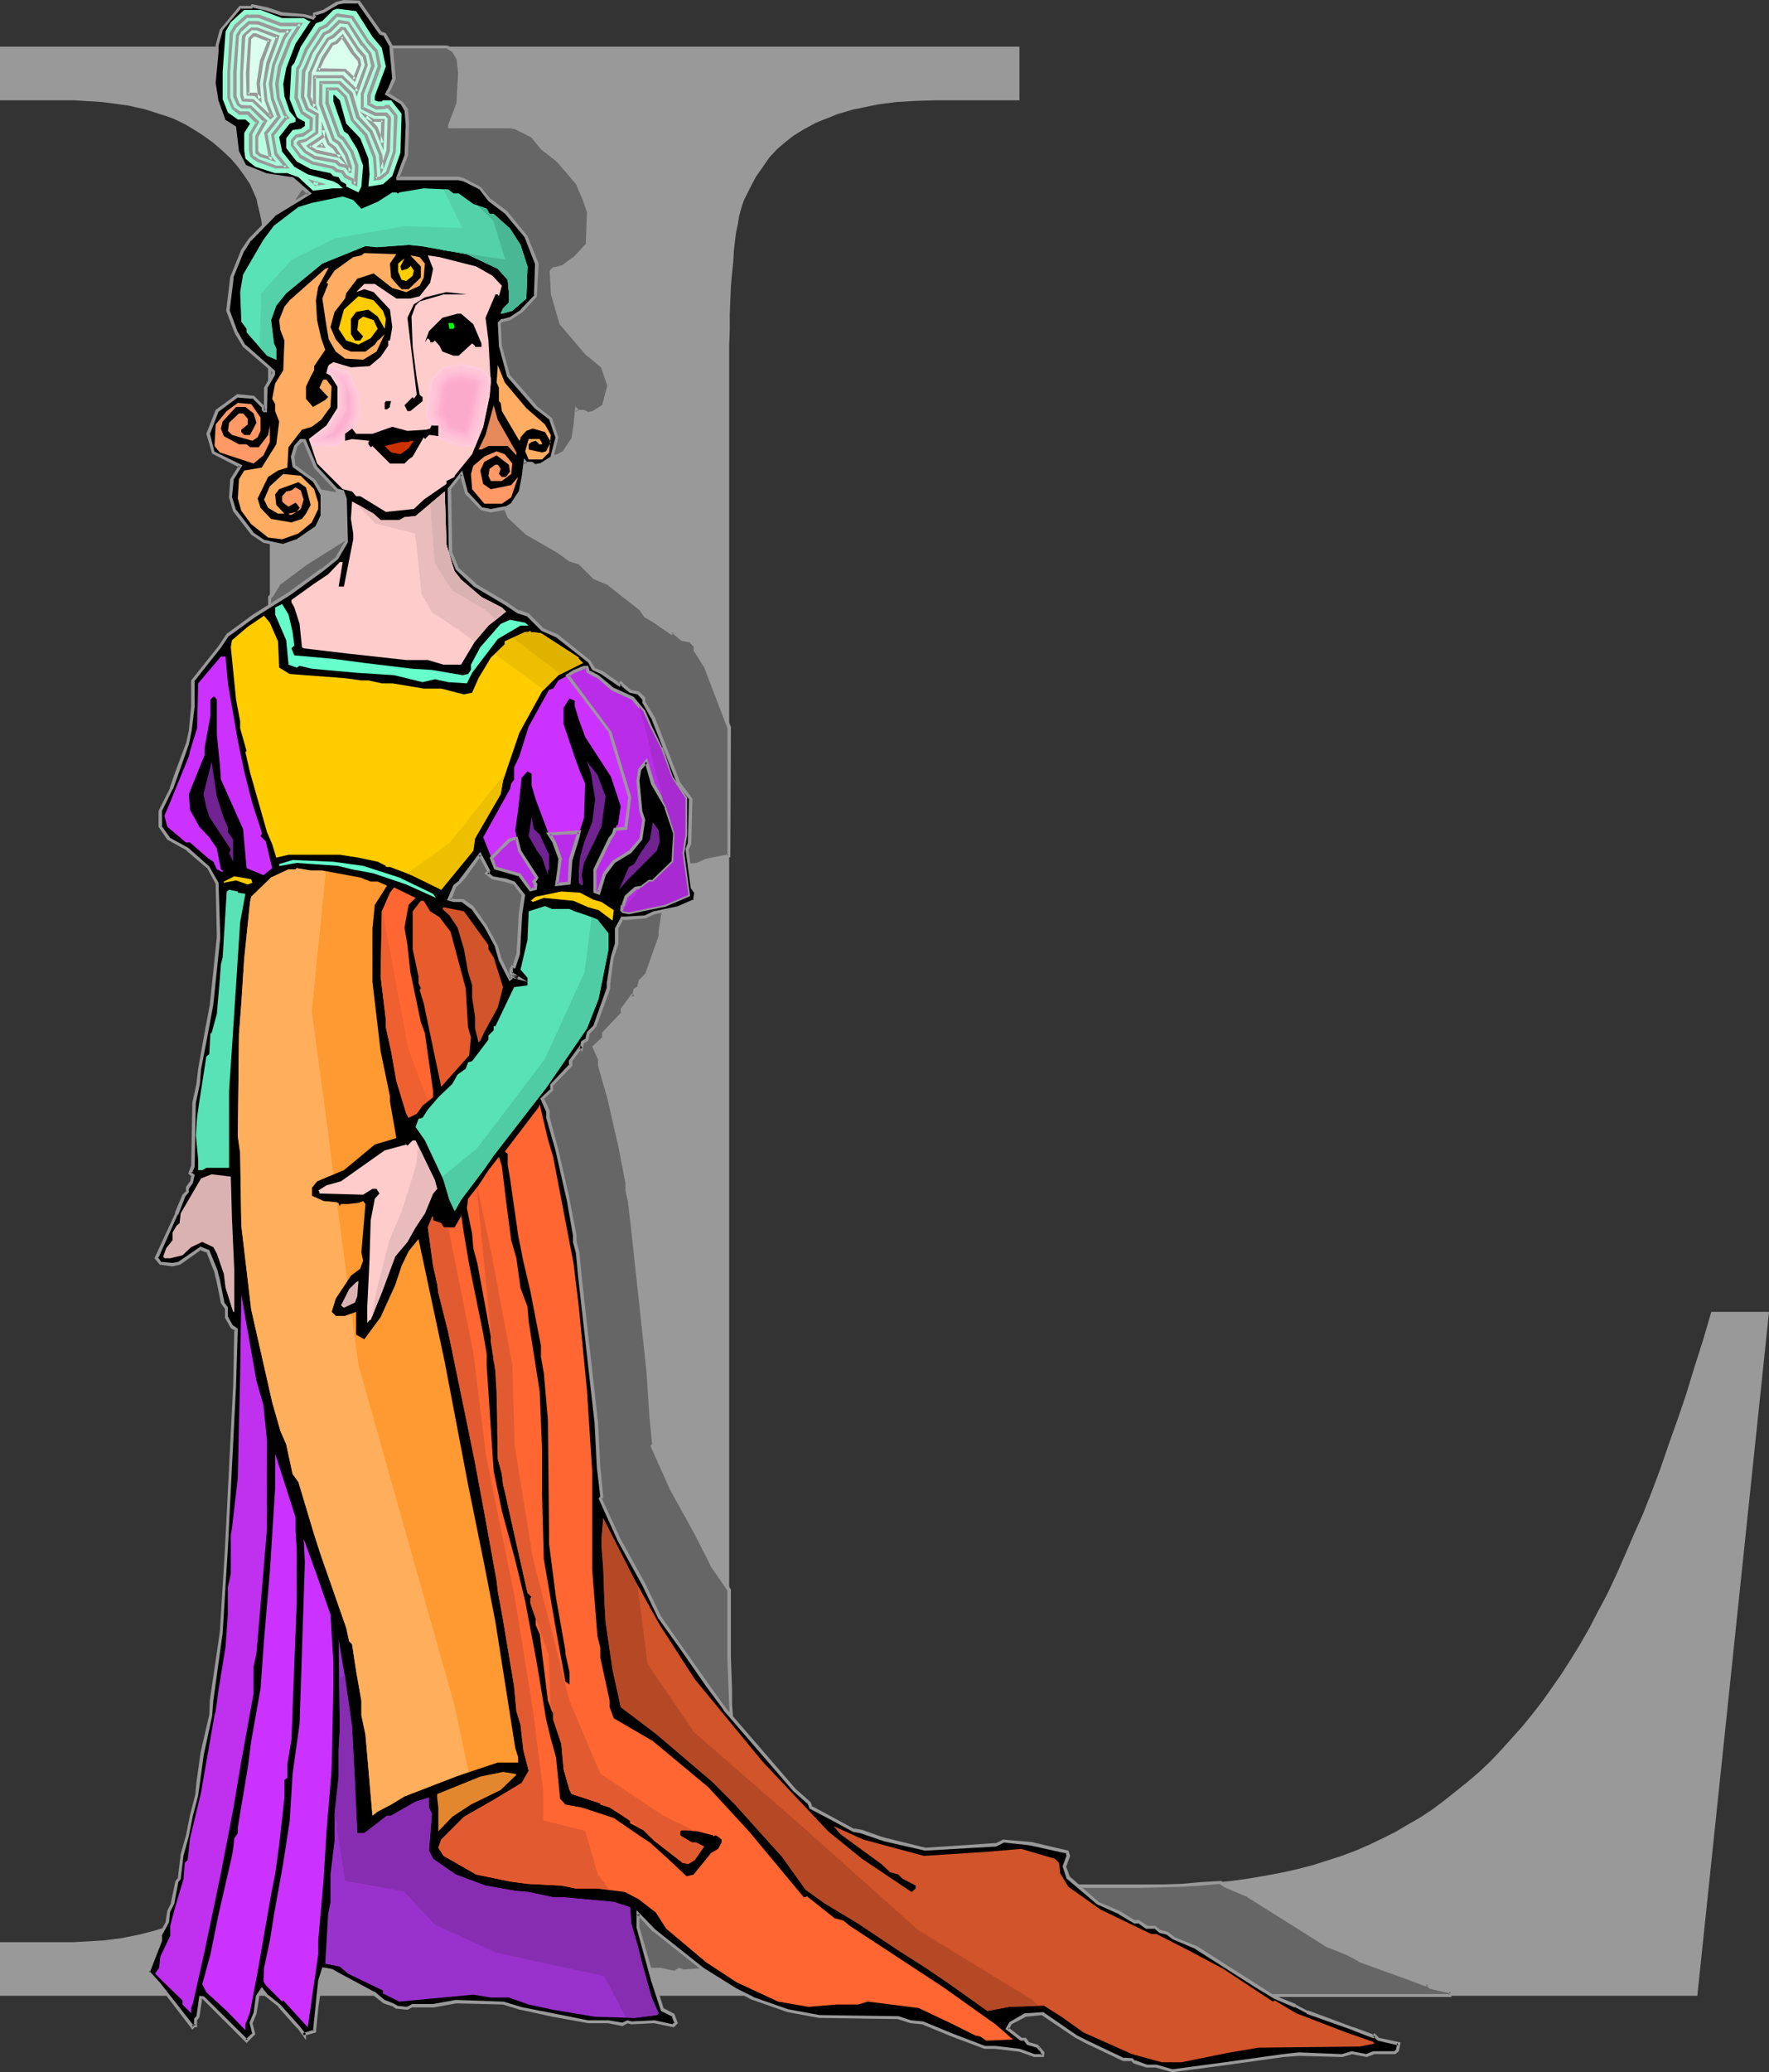
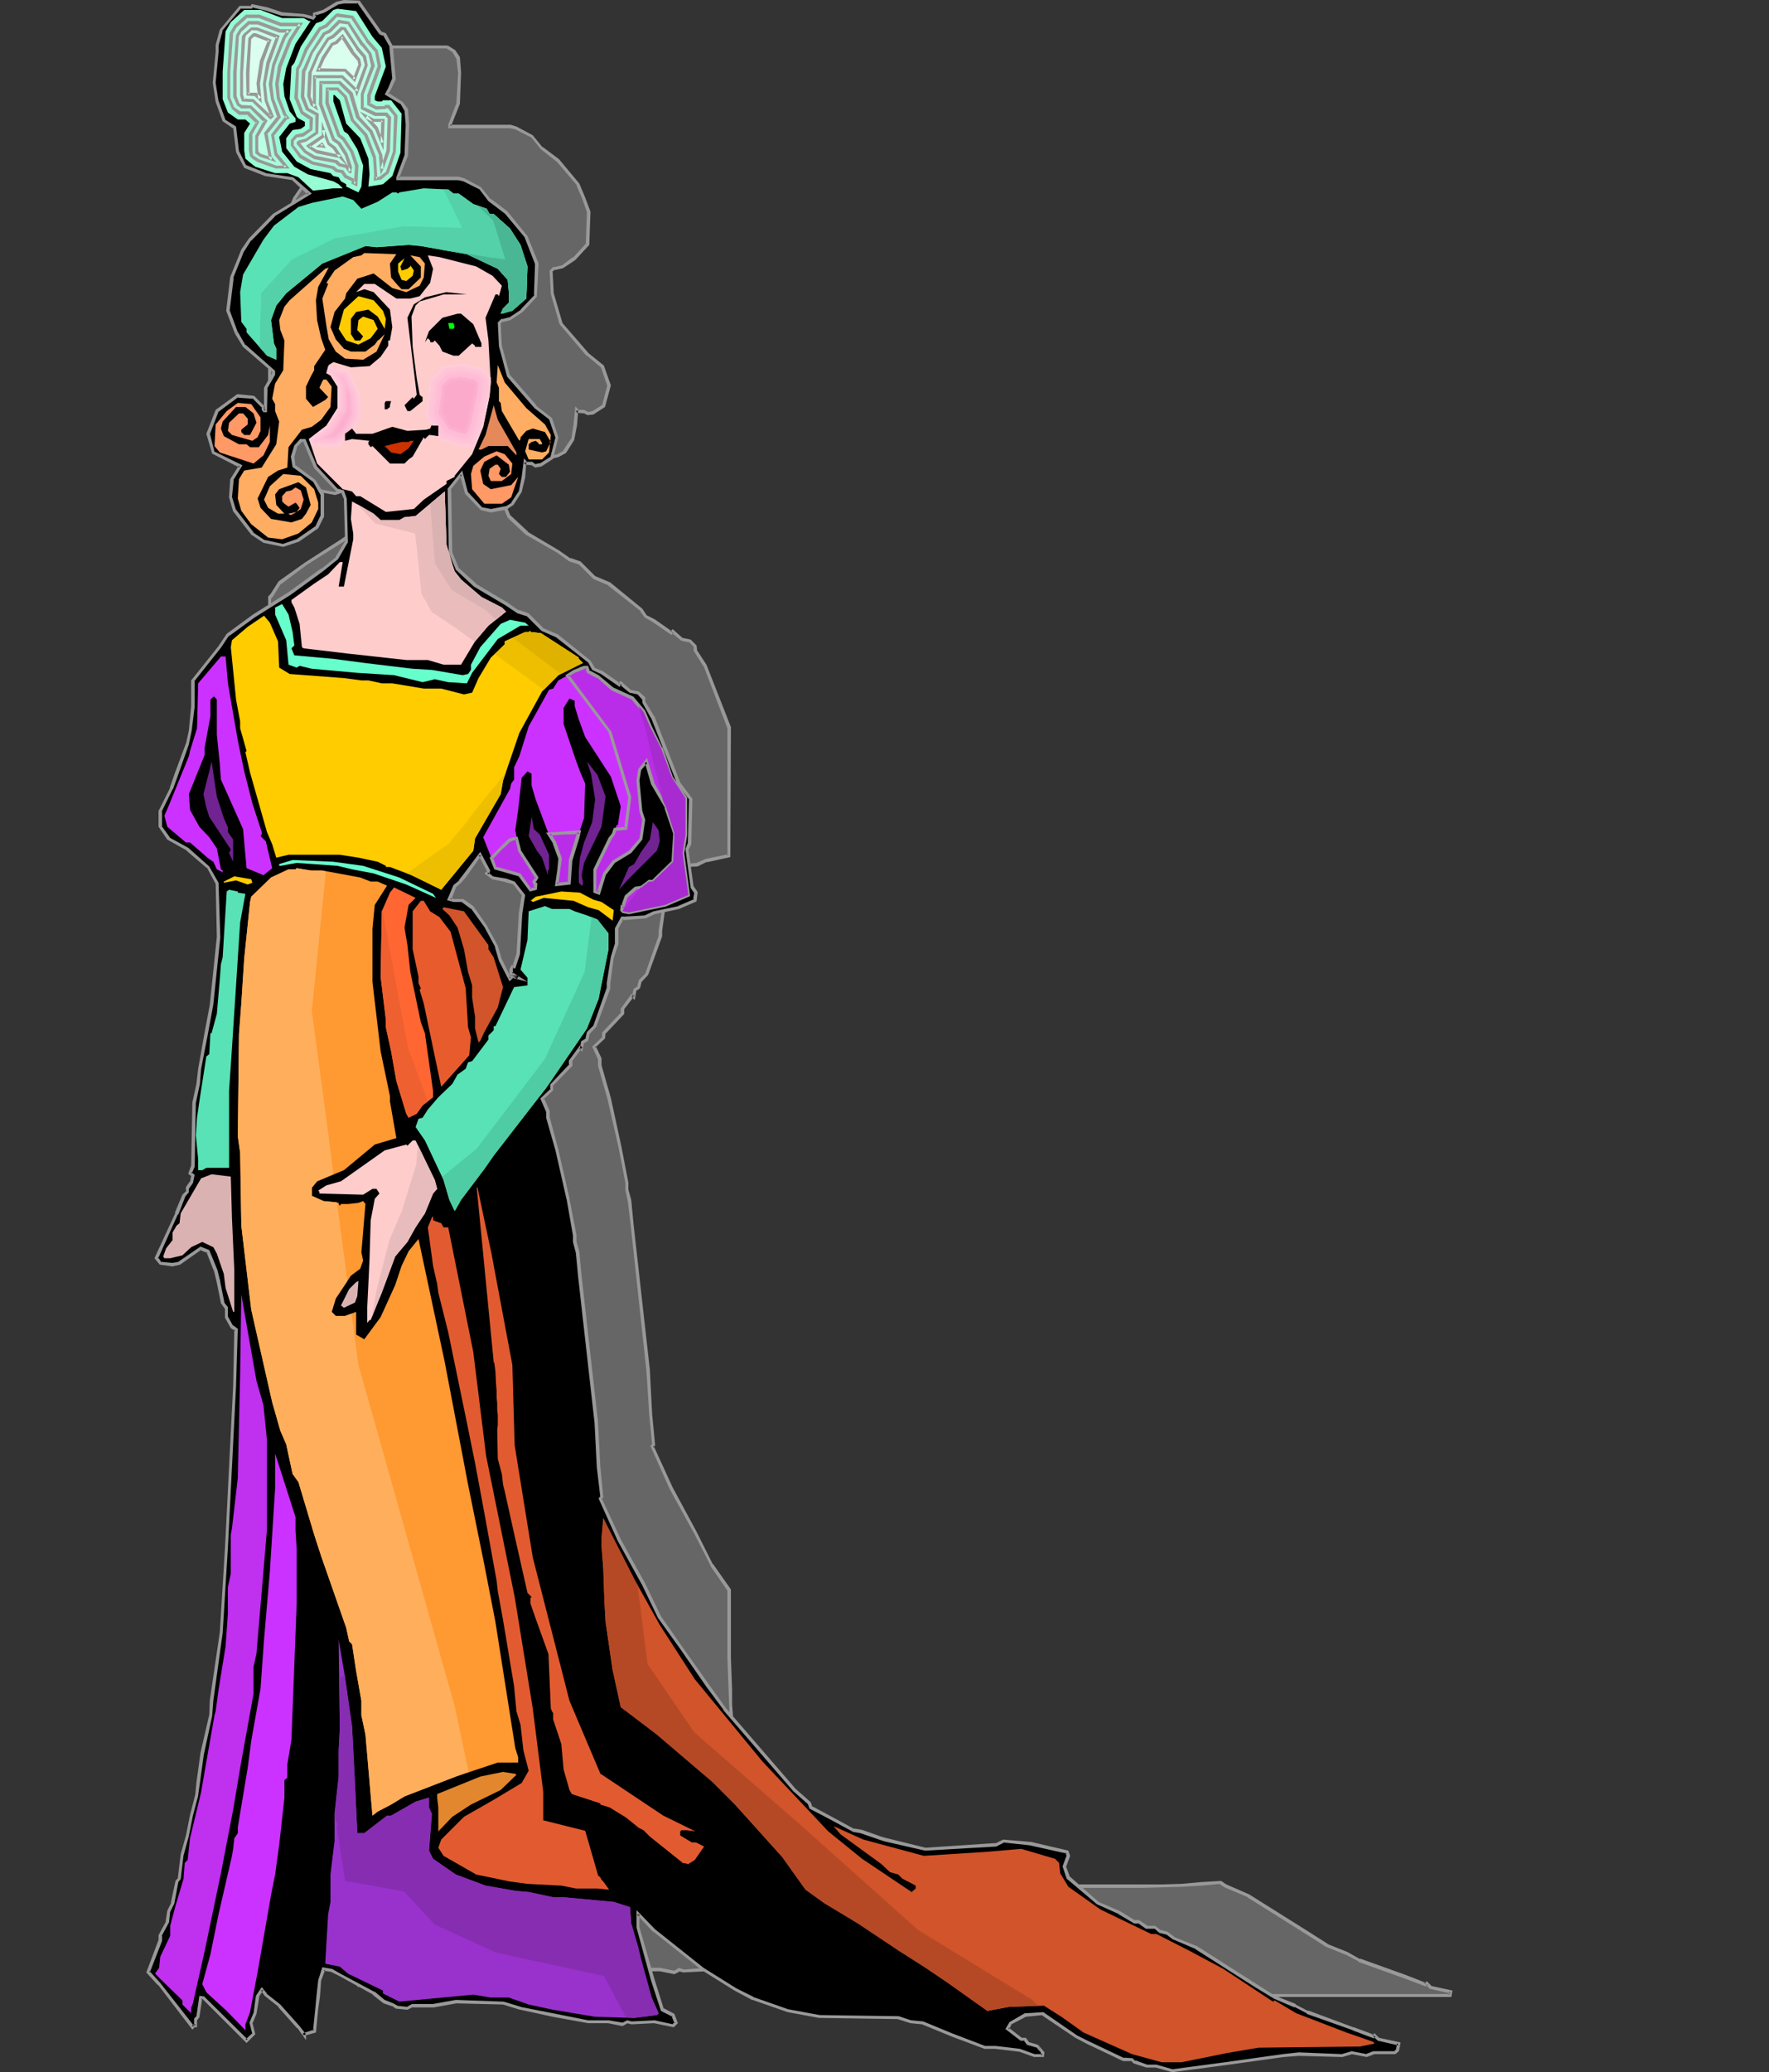
<svg xmlns="http://www.w3.org/2000/svg" xmlns:ns1="http://sodipodi.sourceforge.net/DTD/sodipodi-0.dtd" xmlns:ns2="http://www.inkscape.org/namespaces/inkscape" version="1.0" width="129.766mm" height="151.943mm" id="svg108" ns1:docname="Revival L 1.wmf">
  <rect width="100%" height="100%" fill="#333333" stroke="none" />
  <ns1:namedview id="namedview108" pagecolor="#ffffff" bordercolor="#000000" borderopacity="0.25" ns2:showpageshadow="2" ns2:pageopacity="0.0" ns2:pagecheckerboard="0" ns2:deskcolor="#d1d1d1" ns2:document-units="mm" />
  <defs id="defs1">
    <pattern id="WMFhbasepattern" patternUnits="userSpaceOnUse" width="6" height="6" x="0" y="0" />
  </defs>
-   <path style="fill:#999999;fill-opacity:1;fill-rule:evenodd;stroke:none" d="M 490.455,363.566 470.579,553.106 H 0 v -14.866 h 17.776 2.747 l 5.494,-0.323 2.747,-0.162 2.586,-0.323 2.424,-0.323 2.424,-0.485 2.424,-0.485 4.363,-1.131 2.101,-0.646 2.101,-0.808 2.101,-0.808 1.939,-0.808 1.778,-0.97 1.778,-1.131 2.586,-1.454 2.262,-1.777 2.101,-1.939 2.101,-2.262 1.939,-2.585 1.616,-2.747 1.616,-2.909 1.454,-3.393 0.646,-1.293 0.323,-1.454 0.485,-1.777 0.485,-2.101 0.323,-2.262 0.323,-2.585 0.323,-2.909 0.323,-2.909 0.162,-3.232 0.323,-3.555 0.162,-3.716 0.162,-4.04 0.162,-4.201 v -4.363 l 0.162,-4.848 v -4.848 -355.326 -5.009 l -0.162,-4.848 v -4.524 l -0.162,-4.363 -0.162,-4.04 -0.162,-3.878 -0.323,-3.555 -0.162,-3.393 -0.323,-3.07 -0.323,-2.909 -0.323,-2.585 -0.323,-2.424 -0.485,-2.101 -0.485,-1.939 -0.323,-1.616 -0.646,-1.454 -1.131,-2.585 -1.616,-2.424 -1.778,-2.424 -1.939,-2.262 -2.424,-2.262 -2.424,-2.101 -2.909,-2.101 -3.07,-1.939 -1.616,-0.97 -1.939,-0.97 -1.778,-0.808 -1.778,-0.646 -2.101,-0.646 -1.939,-0.646 -2.101,-0.646 -2.262,-0.485 -2.101,-0.485 -2.424,-0.323 -2.424,-0.323 -2.424,-0.323 -2.586,-0.162 -2.586,-0.162 -2.586,-0.162 H 17.776 0 V 12.927 h 282.638 v 14.866 h -23.109 l -5.656,0.162 -5.333,0.323 -5.01,0.646 -2.424,0.485 -2.262,0.485 -2.424,0.485 -4.363,1.293 -1.939,0.808 -2.101,0.808 -1.939,0.808 -1.778,0.97 -1.778,0.97 -2.586,1.616 -2.262,1.777 -2.262,1.939 -2.101,2.262 -1.778,2.585 -1.939,2.747 -1.616,3.07 -1.616,3.232 -0.485,1.293 -0.485,1.616 -0.485,1.777 -0.323,2.101 -0.485,2.262 -0.323,2.424 -0.323,2.909 -0.162,2.909 -0.323,3.232 -0.323,3.555 -0.162,3.716 -0.162,4.04 v 4.201 l -0.162,4.363 v 4.686 5.009 344.015 5.009 5.009 l 0.162,4.524 0.162,4.363 0.162,4.201 0.162,3.878 0.162,3.555 0.323,3.555 0.323,3.07 0.323,3.07 0.485,2.585 0.323,2.585 0.485,2.262 0.485,1.939 0.646,1.777 0.485,1.454 1.293,2.747 1.616,2.585 1.778,2.424 2.262,2.262 2.424,1.939 2.586,1.777 3.07,1.777 3.232,1.454 1.454,0.485 1.454,0.323 1.778,0.323 1.939,0.323 2.262,0.323 2.424,0.323 2.586,0.323 2.909,0.162 3.07,0.323 3.232,0.162 3.394,0.162 h 3.717 l 4.04,0.162 4.04,0.162 h 4.363 4.525 44.278 5.171 l 5.171,-0.323 5.01,-0.162 4.848,-0.485 4.686,-0.485 4.686,-0.646 4.686,-0.808 4.363,-0.808 4.363,-0.97 4.363,-1.131 4.04,-1.293 4.04,-1.293 3.878,-1.454 3.717,-1.616 3.717,-1.777 3.555,-1.777 3.555,-2.101 3.394,-1.939 3.394,-2.262 3.232,-2.424 3.232,-2.585 3.232,-2.585 3.232,-2.747 3.07,-2.909 2.909,-3.07 2.909,-3.232 2.909,-3.232 2.909,-3.555 2.747,-3.555 2.747,-3.878 2.586,-3.716 2.586,-4.04 2.586,-4.201 2.586,-4.524 2.424,-4.686 2.586,-4.848 2.424,-5.171 2.424,-5.494 2.424,-5.655 2.586,-5.817 2.424,-6.14 2.424,-6.463 2.262,-6.625 2.424,-6.787 2.424,-7.11 2.262,-7.433 2.424,-7.594 2.262,-7.756 z" id="path1" />
  <path style="fill:#666666;fill-opacity:1;fill-rule:evenodd;stroke:none" d="m 149.803,227.35 v -0.485 l -2.262,-4.363 -4.363,5.979 -1.131,1.454 -1.616,1.131 -1.454,3.716 1.131,0.323 h 2.586 l 2.586,1.939 3.717,5.171 3.07,5.655 1.131,3.878 2.586,5.171 0.808,-0.808 1.454,0.485 -1.939,-1.293 v -1.131 l 0.485,-0.646 h 0.323 l 1.131,-3.393 0.808,-11.311 0.646,-5.171 -2.586,-3.393 -2.262,-0.646 -3.717,-0.808 -1.616,-1.131 z m -25.856,-214.423 1.939,1.293 1.131,1.777 0.485,4.201 -0.485,8.564 -2.262,5.979 v 0.323 h 16.806 l 1.616,0.485 4.363,2.262 2.586,3.232 4.525,3.393 5.656,6.787 1.616,3.716 1.293,3.716 -0.323,9.049 -3.717,4.04 -3.394,2.262 -1.778,0.323 h -0.485 l -0.808,0.808 0.485,6.302 2.262,8.241 7.434,8.564 4.202,3.393 1.778,5.171 -1.454,5.655 -3.07,1.939 -1.454,0.323 -0.97,-0.646 h -1.616 l -0.485,-0.485 -0.323,4.201 -0.646,4.04 -2.262,3.393 -1.939,1.131 -4.04,0.808 -2.747,-0.485 -4.04,-4.524 -1.454,-5.171 -3.394,4.201 0.323,17.451 1.939,4.524 4.848,4.524 8.565,5.171 3.394,2.262 2.586,0.808 4.04,4.04 4.202,1.939 8.888,7.11 1.293,1.777 2.101,1.131 4.848,3.393 0.485,-0.323 2.586,2.262 2.262,0.323 1.454,1.616 v 0.97 l 2.747,4.201 6.626,17.29 v 35.549 l -6.302,1.293 -2.586,1.131 -5.656,0.485 h -0.808 l -1.454,2.909 v 4.04 l -1.131,3.878 -1.131,7.11 v 1.454 l -3.717,10.503 -1.939,1.939 -0.323,1.777 -1.131,0.646 -0.323,1.939 -0.323,-0.323 -2.747,3.716 v 1.131 l -5.171,5.494 v 1.293 l -2.747,2.424 1.616,3.393 v 1.939 l 2.586,9.049 3.07,13.412 1.939,10.018 v 1.939 l 0.646,2.909 0.808,6.787 4.363,40.396 0.808,12.442 0.646,8.079 -0.323,0.485 5.171,11.634 6.787,12.28 4.525,8.887 4.848,6.948 v 8.726 5.009 5.009 l 0.162,4.524 0.162,4.363 0.162,4.201 0.162,3.878 0.162,3.555 0.323,3.555 0.323,3.07 0.323,3.07 0.485,2.585 0.323,2.585 0.485,2.262 0.485,1.939 0.646,1.777 0.485,1.454 1.293,2.747 1.616,2.585 1.778,2.424 2.262,2.262 2.424,1.939 2.586,1.777 3.07,1.777 3.232,1.454 1.454,0.485 1.454,0.323 1.778,0.323 1.939,0.323 2.262,0.323 2.424,0.323 2.586,0.323 2.909,0.162 3.07,0.323 3.232,0.162 3.394,0.162 h 3.717 l 4.04,0.162 4.04,0.162 h 4.363 4.525 44.278 5.656 l 5.494,-0.323 5.494,-0.323 5.171,-0.485 1.293,1.131 6.464,2.585 16.483,10.341 5.171,3.555 5.656,2.262 3.394,1.777 12.605,4.524 5.656,2.262 0.485,-0.323 0.97,0.97 5.656,1.293 -0.162,1.131 h -83.062 l -3.232,-1.616 -2.909,-1.454 -9.373,-6.463 -4.848,0.485 -4.04,2.262 -0.808,1.454 3.717,2.909 h 1.131 l 0.808,1.293 2.586,0.646 0.323,0.485 h -11.797 -0.162 -3.07 l -8.888,-3.393 -8.242,-3.393 -3.394,-0.485 -3.232,-0.97 -22.139,-0.485 -8.565,-1.454 -9.696,-3.393 -4.848,-2.585 -9.05,-5.655 -13.413,-10.826 -4.525,-4.524 v 3.716 l 4.202,14.704 2.424,8.079 3.07,1.616 0.808,2.262 -0.808,0.646 -5.171,-1.131 -6.464,0.485 -1.131,-0.485 -1.454,0.808 -3.717,-0.808 h -5.656 l -9.696,-1.777 -8.888,-1.939 -4.848,-1.454 -13.09,-0.323 -6.464,1.131 h -5.656 l -1.293,0.646 -3.07,-0.323 -1.131,-0.808 -2.262,-0.646 -3.07,-2.262 -9.211,-5.171 -2.424,-1.293 -2.101,-0.323 -1.131,3.07 -0.485,4.524 -0.323,3.232 -0.808,6.463 -2.586,0.646 v 0.485 l -1.778,-2.262 -5.333,-5.979 -3.717,-3.07 -0.646,-0.97 -0.485,-0.485 -1.131,1.939 -0.808,4.686 -0.97,2.747 0.646,2.909 -1.939,1.939 -11.958,-11.957 h -0.646 l -0.808,5.171 -0.646,0.808 v 1.777 h -0.323 l -0.485,0.485 -9.373,-12.119 -2.909,-3.232 1.293,-3.393 2.101,-1.616 2.101,-1.616 1.778,-1.939 1.778,-2.262 1.616,-2.262 1.454,-2.585 1.616,-2.585 1.131,-3.07 0.646,-1.293 0.323,-1.454 0.485,-1.777 0.485,-2.101 0.323,-2.262 0.323,-2.585 0.323,-2.909 0.323,-2.909 0.162,-3.232 0.323,-3.555 0.162,-3.716 0.162,-4.04 0.162,-4.201 v -4.363 l 0.162,-4.848 v -4.848 -15.674 l 0.97,-6.787 1.454,-23.591 2.101,-44.921 0.485,-15.674 -1.131,-0.646 -1.454,-2.747 v -2.585 l -1.131,-1.454 -1.131,-5.655 -0.162,-0.808 v -93.073 l 0.162,-1.777 -0.162,-6.948 v -72.713 l 0.646,-0.808 2.101,-3.393 7.11,-5.171 10.019,-6.302 9.211,-6.302 4.04,-3.393 2.586,-4.524 -0.485,-11.957 -0.646,-1.939 -1.454,-0.323 -5.979,-6.463 -3.07,-7.271 h -1.131 l -1.454,1.454 -0.646,2.909 0.323,2.585 5.494,4.04 2.424,3.878 v 5.979 l -1.616,3.07 -5.171,3.716 -4.202,1.454 -5.171,-1.131 -3.394,-2.262 -5.01,-6.302 -0.97,-3.716 0.323,-5.009 2.262,-3.716 -6.141,-3.07 v -6.302 -5.979 l 5.494,-4.04 4.363,0.323 2.747,2.585 v 0.808 l 0.323,0.323 H 88.072 v -6.302 l 2.262,-3.716 V 88.549 L 82.093,81.439 79.83,77.722 77.568,71.744 78.699,62.372 81.77,54.939 83.709,51.869 90.334,45.244 100.03,39.265 95.667,35.064 88.072,33.933 82.416,31.671 80.315,27.631 79.346,20.844 76.437,19.067 74.498,13.735 v -0.808 z" id="path2" />
  <path style="fill:#999999;fill-opacity:1;fill-rule:evenodd;stroke:none" d="m 150.126,227.512 0.162,-0.646 -2.747,-5.171 -4.848,6.463 -1.131,1.454 h 0.162 l -1.616,1.293 -1.616,4.201 1.616,0.485 h 2.586 -0.162 l 2.424,1.939 v -0.162 l 3.717,5.171 v 0 l 3.07,5.494 h -0.162 l 1.131,3.878 3.07,5.817 1.131,-1.293 -0.485,0.162 4.04,0.97 -4.04,-2.585 0.162,0.323 v -1.131 0.323 l 0.323,-0.808 -0.323,0.162 h 0.646 l 1.293,-3.716 0.646,-11.311 v 0.162 l 0.808,-5.332 -2.747,-3.716 -2.424,-0.808 v 0 l -3.878,-0.646 h 0.162 l -1.454,-1.131 v 0.646 l 0.485,-0.485 -0.646,-0.485 -0.808,0.646 2.101,1.616 3.878,0.646 h -0.162 l 2.262,0.808 -0.162,-0.162 2.586,3.393 -0.162,-0.323 -0.646,5.171 v 0 l -0.808,11.311 v -0.162 l -1.131,3.393 0.485,-0.323 h -0.646 l -0.485,1.131 v 1.293 l 1.939,1.454 0.485,-0.808 -1.778,-0.485 -0.97,0.97 0.808,0.162 -2.747,-5.332 v 0.162 l -1.131,-3.878 -2.909,-5.655 v 0 l -3.878,-5.332 -2.747,-1.939 h -2.747 0.162 l -1.131,-0.485 0.323,0.646 1.454,-3.716 -0.162,0.323 1.616,-1.293 1.131,-1.454 4.363,-5.979 -0.646,-0.162 2.262,4.524 -0.162,-0.323 v 0.485 l 0.162,-0.323 z" id="path3" />
  <path style="fill:#999999;fill-opacity:1;fill-rule:evenodd;stroke:none" d="m 123.947,13.412 h -0.162 l 1.778,1.131 -0.162,-0.162 1.131,1.939 v -0.162 l 0.485,4.04 v 0 l -0.485,8.564 v -0.162 l -2.262,5.979 v 0.97 h 17.291 -0.162 l 1.616,0.323 h -0.162 l 4.525,2.262 -0.162,-0.162 2.747,3.393 4.525,3.555 -0.162,-0.162 5.656,6.625 h -0.162 l 1.616,3.716 v 0 l 1.293,3.716 v -0.162 l -0.323,9.049 0.162,-0.323 -3.717,4.04 v -0.162 l -3.232,2.424 0.162,-0.162 -1.939,0.485 h 0.162 -0.646 l -0.97,0.97 0.323,6.463 2.424,8.402 7.434,8.726 h 0.162 l 4.04,3.393 -0.162,-0.162 1.778,5.171 v -0.162 l -1.454,5.494 0.162,-0.162 -3.07,1.939 0.323,-0.162 -1.454,0.323 h 0.323 l -1.293,-0.646 h -1.616 l 0.323,0.162 -1.131,-1.131 -0.485,5.009 -0.646,4.201 v -0.323 l -2.262,3.393 h 0.162 l -1.778,0.97 h 0.162 l -4.202,0.808 h 0.162 l -2.586,-0.485 0.162,0.162 -4.04,-4.524 0.162,0.323 -1.778,-6.14 -4.04,5.009 0.323,17.774 1.939,4.686 5.01,4.686 8.726,5.009 3.394,2.424 2.586,0.808 -0.162,-0.162 4.202,4.201 4.202,1.777 h -0.162 l 9.05,7.11 h -0.162 l 1.293,1.777 2.262,1.293 v 0 l 5.171,3.555 0.646,-0.646 h -0.646 l 2.747,2.262 2.424,0.485 -0.323,-0.162 1.454,1.454 -0.162,-0.162 v 1.131 l 2.747,4.363 v -0.162 l 6.626,17.29 v -0.162 35.549 l 0.323,-0.485 -6.302,1.293 -2.586,1.131 v 0 l -5.656,0.485 h 0.162 -0.97 l -1.778,3.232 v 4.201 0 l -1.131,3.716 v 0 l -1.131,7.11 v 1.616 -0.162 l -3.717,10.503 0.162,-0.162 -1.939,1.939 -0.485,1.939 0.323,-0.323 -1.293,0.808 -0.485,2.262 0.808,-0.323 -0.808,-0.646 -3.07,4.201 v 1.293 l 0.162,-0.323 -5.333,5.655 v 1.454 l 0.162,-0.323 -2.909,2.747 1.616,3.555 v -0.162 1.939 l 2.586,9.049 3.07,13.412 v 0 l 1.939,10.018 v 0 1.939 l 0.646,3.07 v -0.162 l 0.808,6.787 4.363,40.396 v 0 l 0.808,12.442 v 0 l 0.808,8.241 v -0.485 l -0.485,0.646 5.333,11.957 6.787,12.28 4.525,8.887 v 0.162 l 4.686,6.787 v -0.162 13.735 5.009 l 0.162,4.524 0.162,4.363 0.162,4.201 0.162,3.878 0.323,3.555 v 0.162 l 0.323,3.393 0.323,3.07 0.323,3.07 0.323,2.747 0.485,2.424 0.323,2.262 v 0 l 0.646,2.101 0.485,1.777 0.485,1.454 0.162,0.162 1.293,2.747 v 0 l 1.616,2.585 1.778,2.262 v 0.162 l 2.262,2.262 2.424,1.939 v 0.162 l 2.747,1.777 v 0 l 3.07,1.616 3.232,1.454 v 0.162 l 1.454,0.323 1.454,0.485 h 0.162 l 1.778,0.323 1.939,0.323 2.101,0.323 2.424,0.323 2.747,0.323 2.747,0.162 h 0.162 l 3.07,0.162 3.232,0.323 h 3.394 l 3.717,0.162 4.04,0.162 h 4.04 l 4.363,0.162 h 48.803 l 5.656,-0.162 5.494,-0.162 h 0.162 l 5.333,-0.323 5.171,-0.485 h -0.323 l 1.454,0.97 6.464,2.747 h -0.162 l 16.483,10.341 5.333,3.393 5.656,2.262 v 0 l 3.394,1.777 v 0.162 l 12.605,4.524 v 0 l 5.979,2.262 0.646,-0.485 h -0.646 l 1.131,1.131 5.818,1.293 -0.323,-0.646 -0.323,1.131 0.485,-0.323 h -83.062 0.162 l -3.07,-1.454 -3.07,-1.454 v 0 l -9.373,-6.463 -5.01,0.323 -4.363,2.424 -1.131,1.939 4.202,3.232 h 1.293 l -0.323,-0.162 0.808,1.293 2.747,0.808 -0.162,-0.162 0.162,0.323 0.485,-0.646 h -15.029 0.162 l -8.888,-3.393 v 0 l -8.242,-3.393 -3.394,-0.485 v 0 l -3.394,-0.97 -22.139,-0.485 h 0.162 l -8.726,-1.454 h 0.162 l -9.858,-3.393 0.162,0.162 -4.848,-2.585 v 0 l 4.363,3.232 0.162,0.162 9.696,3.232 v 0 l 8.726,1.616 v 0 l 22.139,0.323 h -0.162 l 3.232,1.131 3.394,0.323 v 0 l 8.242,3.393 v 0 l 9.05,3.393 h 15.837 l -0.808,-1.131 -2.909,-0.808 0.323,0.162 -0.808,-1.293 h -1.454 0.162 l -3.717,-2.909 0.162,0.485 0.808,-1.454 -0.162,0.162 4.04,-2.101 v 0 l 4.848,-0.485 h -0.323 l 9.211,6.302 h 0.162 l 2.909,1.616 3.232,1.454 h 83.547 l 0.323,-1.777 -5.979,-1.293 h 0.162 l -1.293,-1.293 -0.808,0.646 0.646,-0.162 -5.818,-2.262 v 0 l -12.605,-4.524 v 0.162 l -3.394,-1.939 v 0 l -5.656,-2.262 h 0.162 l -5.333,-3.393 -16.483,-10.341 v 0 l -6.302,-2.747 v 0 l -1.454,-0.97 -5.494,0.323 -5.333,0.485 v 0 l -5.494,0.162 h -5.656 -48.803 -4.363 l -4.04,-0.162 h -4.04 l -3.717,-0.162 -3.394,-0.162 -3.232,-0.162 -3.07,-0.162 v 0 l -2.747,-0.323 -2.747,-0.162 -2.424,-0.323 -2.101,-0.323 -1.939,-0.323 -1.939,-0.485 h 0.162 l -1.616,-0.323 -1.293,-0.485 v 0.162 l -3.232,-1.616 -2.909,-1.616 v 0 l -2.747,-1.777 h 0.162 l -2.424,-1.939 -2.262,-2.262 h 0.162 l -1.939,-2.262 -1.616,-2.585 v 0 l -1.293,-2.747 0.162,0.162 -0.646,-1.616 -0.485,-1.777 -0.485,-1.939 v 0 l -0.485,-2.262 -0.485,-2.424 -0.323,-2.747 -0.323,-2.909 -0.323,-3.232 -0.323,-3.393 v 0 l -0.162,-3.555 -0.323,-3.878 v -4.201 l -0.162,-4.363 -0.162,-4.524 v -5.009 -13.896 l -5.01,-7.11 v 0.162 l -4.525,-9.049 -6.626,-12.28 -5.333,-11.634 v 0.646 l 0.485,-0.646 -0.808,-8.402 v 0.162 l -0.646,-12.442 v -0.162 l -4.525,-40.396 -0.646,-6.787 v 0 l -0.808,-2.909 v 0.162 -2.101 l -1.939,-10.018 v 0 l -2.909,-13.412 -2.586,-9.049 v 0.162 -2.101 l -1.616,-3.393 -0.162,0.485 2.747,-2.585 0.162,-1.454 -0.162,0.323 5.333,-5.655 v -1.293 l -0.162,0.162 2.747,-3.555 h -0.646 l 0.97,0.808 0.485,-2.747 -0.162,0.323 1.131,-0.808 0.485,-1.939 -0.162,0.323 1.939,-2.101 3.878,-10.665 v -1.454 0 l 0.97,-7.11 v 0.162 l 1.293,-3.878 v -4.201 0.162 l 1.454,-2.909 -0.485,0.162 h 0.808 v 0 l 5.818,-0.323 2.586,-1.293 -0.162,0.162 6.626,-1.454 0.162,-36.033 -6.787,-17.29 -2.747,-4.201 0.162,0.162 -0.162,-1.293 -1.616,-1.616 -2.262,-0.485 0.162,0.162 -2.909,-2.585 -0.646,0.646 h 0.485 l -4.848,-3.393 v 0 l -2.262,-1.131 0.162,0.162 -1.293,-1.939 -8.888,-7.271 -4.202,-1.777 v 0 l -4.04,-4.04 -2.747,-0.97 v 0.162 l -3.232,-2.262 -8.726,-5.171 h 0.162 l -4.848,-4.524 v 0.162 l -1.939,-4.524 0.162,0.162 -0.323,-17.451 -0.162,0.162 3.394,-4.04 -0.808,-0.162 1.616,5.332 4.202,4.524 2.909,0.646 4.202,-0.97 2.101,-1.131 2.262,-3.555 0.808,-4.201 0.323,-4.201 -0.808,0.323 0.485,0.485 1.939,0.162 -0.323,-0.162 1.293,0.646 1.616,-0.162 3.232,-2.101 1.616,-5.979 -1.939,-5.494 -4.202,-3.393 v 0 l -7.434,-8.564 0.162,0.162 -2.424,-8.241 v 0.162 l -0.323,-6.302 -0.162,0.323 0.808,-0.808 -0.323,0.162 h 0.485 l 2.101,-0.485 3.394,-2.262 3.878,-4.201 0.323,-9.21 -1.454,-3.878 v 0 l -1.616,-3.878 -5.656,-6.787 -4.525,-3.393 v 0.162 l -2.747,-3.393 -4.525,-2.424 -1.616,-0.485 h -16.806 l 0.323,0.485 v -0.323 0.162 l 2.424,-6.14 0.323,-8.564 v -0.162 l -0.323,-4.201 -1.293,-1.939 -2.101,-1.293 z" id="path4" />
  <path style="fill:#999999;fill-opacity:1;fill-rule:evenodd;stroke:none" d="m 218.483,536.624 -8.888,-5.655 v 0 l -13.413,-10.826 v 0 l -5.333,-5.332 v 5.009 l 4.202,14.543 2.586,8.402 3.232,1.777 -0.323,-0.323 0.808,2.101 0.162,-0.323 -0.808,0.646 h 0.485 l -5.333,-1.293 -6.464,0.485 h 0.162 l -1.293,-0.485 -1.616,0.97 0.323,-0.162 -3.878,-0.808 h -5.656 0.162 l -9.858,-1.777 -8.888,-1.777 v 0 l -4.848,-1.616 -13.09,-0.323 -6.464,1.131 v 0 h -5.656 l -1.616,0.808 h 0.323 l -3.07,-0.485 0.162,0.162 -1.131,-0.808 -2.424,-0.808 h 0.162 l -2.909,-2.101 h -0.162 l -9.211,-5.332 -2.424,-1.131 -2.586,-0.485 -1.293,3.393 -0.485,4.524 -0.323,3.393 -0.646,6.302 0.323,-0.323 -2.909,0.808 -0.162,0.808 0.808,-0.323 -1.778,-2.262 v 0 l -5.333,-5.979 -3.717,-3.07 0.162,0.162 -0.808,-1.131 -0.97,-0.808 -1.293,2.424 -0.808,4.848 v -0.162 l -1.131,2.909 0.808,3.07 v -0.485 l -1.939,1.939 h 0.646 L 71.104,538.725 h -1.293 l -0.808,5.655 v -0.323 l -0.808,0.97 v 1.939 l 0.485,-0.323 h -0.646 l -0.485,0.485 h 0.808 l -9.534,-11.957 v -0.162 l -2.909,-3.232 0.162,0.485 1.293,-3.393 -0.323,0.162 2.101,-1.454 0.162,-0.162 1.939,-1.616 1.939,-1.939 v -0.162 l 1.778,-2.101 v 0 l 1.616,-2.262 1.616,-2.585 v -0.162 l 1.454,-2.585 1.293,-2.909 v -0.162 l 0.485,-1.293 0.485,-1.616 0.485,-1.777 v 0 l 0.323,-2.101 0.485,-2.262 0.323,-2.585 0.323,-2.747 0.323,-3.07 0.162,-3.232 v 0 l 0.162,-3.555 0.323,-3.716 0.162,-4.04 0.162,-4.201 v -9.21 -20.521 0.162 l 1.131,-6.948 v 0 l 1.454,-23.591 2.101,-44.921 0.485,-15.835 -1.293,-0.97 v 0.162 l -1.454,-2.585 0.162,0.162 v -2.747 l -1.293,-1.616 0.162,0.162 -1.131,-5.655 v 0 l -0.323,-0.808 v 0.162 -93.073 0 l 0.323,-1.777 -0.323,-6.948 v -72.713 0.323 l 0.646,-0.808 v 0 l 2.101,-3.393 v 0.162 l 7.11,-5.332 10.019,-6.302 9.05,-6.302 v 0 l 4.202,-3.393 2.747,-4.686 -0.485,-12.119 -0.808,-2.262 -1.616,-0.485 0.162,0.162 -5.979,-6.302 v 0 l -3.07,-7.595 H 97.606 l -1.616,1.777 -0.808,3.07 0.323,2.747 5.818,4.363 -0.162,-0.162 2.262,3.716 v -0.162 5.979 -0.162 l -1.454,2.909 0.162,-0.162 -5.333,3.878 0.162,-0.162 -4.202,1.454 h 0.162 l -5.171,-0.97 h 0.162 l -3.232,-2.424 v 0.162 l -4.848,-6.302 v 0.162 l -0.97,-3.716 v 0.162 l 0.323,-5.009 -0.162,0.323 2.586,-4.201 -6.626,-3.232 0.162,0.323 V 99.375 l -0.162,0.323 5.494,-4.04 -0.323,0.162 4.525,0.323 -0.323,-0.162 2.747,2.585 -0.162,-0.323 v 0.97 l 0.646,0.646 H 88.557 v -6.787 0.323 l 2.262,-3.878 -0.162,-1.131 -8.242,-7.271 v 0 l -2.101,-3.555 v 0.162 l -2.262,-6.14 v 0.162 L 79.184,62.533 V 62.695 l 2.909,-7.594 v 0 l 1.939,-2.909 v 0 l 6.626,-6.625 h -0.162 L 100.838,39.265 95.829,34.741 88.234,33.61 v 0 l -5.494,-2.262 0.162,0.162 -2.262,-4.04 v 0.162 l -0.808,-6.948 -3.07,-2.101 0.162,0.323 -1.939,-5.332 v 0.162 -0.808 l -0.485,0.485 h 49.45 l 0.162,-0.808 H 74.013 l 0.162,1.131 1.939,5.494 3.07,2.101 -0.162,-0.323 0.808,6.787 2.262,4.201 5.818,2.424 7.595,1.131 -0.162,-0.162 4.363,4.201 0.162,-0.646 -9.858,5.979 -6.626,6.787 -2.101,3.07 -3.07,7.594 -1.131,9.372 2.424,6.302 2.262,3.716 8.242,7.11 -0.162,-0.323 v 0.808 -0.323 l -2.101,3.878 v 6.463 L 88.072,98.89 h -0.323 l 0.323,0.323 -0.323,-0.485 0.162,0.323 -0.162,-0.97 -2.909,-2.747 -4.686,-0.485 -5.818,4.363 v 12.765 l 6.464,3.07 -0.162,-0.646 -2.424,3.878 -0.323,5.171 1.131,3.878 5.01,6.463 3.555,2.424 5.333,0.97 4.363,-1.454 5.333,-3.716 1.616,-3.232 v -6.302 l -2.424,-4.04 -5.656,-4.201 0.162,0.323 -0.323,-2.424 v 0.162 l 0.808,-3.07 -0.162,0.323 1.454,-1.454 h -0.323 1.131 l -0.323,-0.162 2.909,7.433 6.141,6.463 1.616,0.485 -0.323,-0.323 0.808,1.939 v -0.162 l 0.323,11.957 v -0.162 l -2.424,4.363 v 0 l -4.04,3.393 v -0.162 l -9.05,6.302 -10.019,6.463 -7.272,5.171 -2.262,3.555 0.162,-0.162 -0.808,0.808 v 73.036 l 0.162,6.948 v 0 l -0.162,1.616 v 0.162 93.235 l 0.162,0.808 v -0.162 l 1.293,5.817 1.131,1.454 -0.162,-0.162 v 2.747 l 1.616,2.909 1.293,0.808 -0.323,-0.485 -0.323,15.674 -2.262,44.921 -1.454,23.591 v -0.162 l -0.97,6.948 v 0 20.521 l -0.162,9.21 -0.162,4.201 -0.162,4.04 -0.162,3.716 -0.162,3.555 v -0.162 l -0.323,3.232 -0.162,3.07 -0.323,2.747 -0.485,2.585 -0.323,2.424 -0.485,1.939 v 0 l -0.323,1.777 -0.485,1.454 -0.485,1.454 v -0.162 l -1.293,2.909 -1.454,2.747 v 0 l -1.454,2.585 -1.616,2.262 v 0 l -1.778,2.101 v 0 l -1.778,1.939 -2.101,1.616 v 0 l -2.262,1.616 -1.293,3.878 3.07,3.393 v 0 l 9.696,12.442 0.808,-0.808 -0.323,0.162 h 0.646 l 0.162,-2.262 -0.162,0.323 0.808,-0.97 0.808,-5.332 -0.485,0.323 h 0.646 -0.323 l 12.282,12.119 2.424,-2.262 -0.646,-3.232 v 0.323 l 0.97,-2.747 0.808,-4.848 v 0.162 l 1.131,-1.777 h -0.808 l 0.485,0.485 v -0.162 l 0.646,1.131 3.878,3.07 h -0.162 l 5.333,5.979 v -0.162 l 2.586,3.232 v -1.616 l -0.323,0.485 2.909,-0.808 0.808,-6.625 0.323,-3.393 0.485,-4.524 v 0 l 0.97,-2.909 -0.485,0.323 2.262,0.323 h -0.162 l 2.424,1.131 9.211,5.171 h -0.162 l 3.07,2.262 2.424,0.808 h -0.162 l 1.131,0.808 3.394,0.323 1.616,-0.808 h -0.323 5.656 0.162 l 6.302,-0.97 v 0 l 13.09,0.323 h -0.162 l 4.848,1.454 v 0 l 9.05,1.939 9.696,1.777 h 5.656 -0.162 l 4.04,0.808 1.616,-0.808 h -0.323 l 1.131,0.323 6.464,-0.323 h -0.162 l 5.494,1.131 1.131,-1.131 -0.97,-2.585 -3.07,-1.616 0.162,0.162 -2.586,-8.079 -4.04,-14.543 v 0 -3.716 l -0.808,0.323 4.525,4.524 v 0 l 13.574,10.826 v 0 l 8.888,5.817 v 0 l 4.848,2.424 z" id="path5" />
  <path style="fill:#000000;fill-opacity:1;fill-rule:evenodd;stroke:none" d="m 135.421,241.731 v -0.485 l -2.262,-4.363 -4.525,5.979 -1.131,1.454 -1.454,1.131 -1.454,3.878 1.131,0.323 h 2.586 l 2.586,1.777 3.717,5.171 3.07,5.817 1.131,3.716 2.586,5.171 0.646,-0.646 1.616,0.323 -1.939,-1.131 v -1.131 l 0.323,-0.808 h 0.485 l 1.131,-3.393 0.646,-11.149 0.808,-5.332 -2.586,-3.393 -2.262,-0.646 -3.717,-0.808 -1.616,-1.131 z M 105.525,9.21 l 1.131,0.323 1.778,3.393 0.808,8.887 -1.131,2.747 -0.808,1.454 4.04,2.585 1.293,1.777 0.323,4.201 -0.323,8.564 -2.262,5.979 v 0.323 h 16.806 l 1.454,0.485 4.525,2.262 2.586,3.232 4.525,3.393 5.656,6.787 1.454,3.716 1.454,3.716 -0.323,9.049 -3.878,4.04 -3.232,2.262 -1.939,0.323 h -0.323 l -0.808,0.808 0.485,6.302 2.262,8.241 7.434,8.726 4.202,3.232 1.778,5.171 -1.454,5.817 -3.07,1.777 -1.454,0.323 -1.131,-0.646 h -1.454 l -0.323,-0.485 -0.485,4.201 -0.808,4.04 -2.262,3.393 -1.778,1.131 -4.202,0.808 -2.586,-0.485 -4.04,-4.524 -1.616,-5.171 -3.232,4.201 0.323,17.613 1.939,4.524 4.848,4.363 8.565,5.332 3.394,2.101 2.586,0.808 4.04,4.04 4.202,1.939 8.888,7.11 1.131,1.939 2.262,1.131 4.848,3.232 0.485,-0.323 2.586,2.262 2.262,0.323 1.454,1.616 v 0.97 l 2.586,4.201 7.11,18.421 3.394,4.363 -0.323,12.442 -0.808,1.454 1.454,10.503 1.131,1.454 -0.323,2.262 -4.525,1.777 -6.787,1.454 -2.424,1.293 -5.656,0.323 h -0.808 l -1.454,2.909 v 4.04 l -1.131,3.878 -1.131,7.11 v 1.454 l -3.717,10.503 -1.939,1.939 -0.323,1.777 -1.131,0.808 -0.323,1.777 -0.485,-0.323 -2.586,3.716 v 1.131 l -5.171,5.494 v 1.293 l -2.747,2.424 1.616,3.393 v 1.939 l 2.586,9.049 3.07,13.412 1.778,10.18 v 1.777 l 0.808,2.909 0.646,6.787 4.525,40.396 0.646,12.442 0.808,8.241 -0.323,0.323 5.171,11.634 6.787,12.28 4.525,8.887 5.979,8.564 7.434,10.665 4.525,6.302 19.392,22.46 4.202,3.716 0.323,1.131 6.302,3.232 5.656,3.07 1.939,0.323 5.656,1.939 0.97,0.323 11.312,2.585 19.392,-1.131 2.262,-1.131 7.434,0.808 10.181,2.262 0.323,1.131 -1.131,2.909 1.131,3.07 8.242,7.11 5.979,2.585 4.04,2.585 h 1.293 l 2.101,1.454 h 2.262 l 1.454,1.293 1.939,0.323 1.778,1.454 6.464,2.585 16.483,10.503 5.171,3.393 5.656,2.262 3.394,1.777 12.766,4.686 5.494,2.101 0.323,-0.323 1.131,1.131 5.656,1.131 -0.323,1.777 -0.808,0.808 h -5.979 l -1.939,0.646 -4.04,-0.646 -2.586,0.646 -11.958,-0.323 -4.525,0.323 -16.16,2.262 -14.544,2.101 -4.363,-1.293 h -2.747 l -2.909,-1.131 h -0.485 l -0.646,-0.808 h -2.262 l -10.181,-4.848 -3.07,-1.454 -9.211,-6.463 -5.01,0.485 -3.878,2.262 -0.97,1.616 3.878,2.909 h 0.97 l 0.808,1.131 2.747,0.808 1.454,1.777 v 0.646 h -2.262 l -4.202,-1.454 -6.626,-0.646 h -3.07 l -8.888,-3.393 -8.242,-3.393 -3.394,-0.323 -3.394,-1.131 -21.978,-0.323 -8.565,-1.616 -9.696,-3.393 -5.01,-2.585 -8.888,-5.655 -13.574,-10.665 -4.363,-4.524 v 3.555 l 4.04,14.704 2.586,8.241 3.07,1.454 0.808,2.262 -0.808,0.646 -5.333,-0.97 -6.302,0.323 -1.131,-0.323 -1.454,0.646 -3.717,-0.646 h -5.656 l -9.696,-1.939 -9.05,-1.939 -4.848,-1.293 -13.09,-0.485 -6.302,1.131 h -5.656 l -1.454,0.646 -3.07,-0.323 -1.131,-0.646 -2.101,-0.808 -3.07,-2.262 -9.373,-5.171 -2.262,-1.293 -2.262,-0.323 -1.131,3.07 -0.323,4.363 -0.323,3.393 -0.808,6.463 -2.586,0.808 v 0.323 l -1.778,-2.262 -5.333,-5.979 -3.717,-3.07 -0.646,-1.131 -0.485,-0.323 -1.131,1.777 -0.646,4.848 -1.131,2.747 0.646,3.07 -1.939,1.777 -11.958,-11.957 h -0.646 l -0.808,5.332 -0.646,0.646 v 1.777 h -0.485 l -0.323,0.485 -9.373,-11.957 -3.07,-3.393 1.939,-4.848 1.454,-3.878 v -1.293 l 1.939,-3.878 0.323,-2.909 1.131,-2.262 1.131,-5.979 0.808,-0.808 0.808,-6.625 1.454,-5.332 0.97,-5.494 1.616,-5.655 0.323,-3.393 1.131,-8.241 2.262,-10.503 0.323,-4.04 2.586,-18.744 1.616,-23.591 2.101,-44.921 0.485,-15.674 -1.131,-0.646 -1.454,-2.747 v -2.585 l -1.131,-1.454 -1.131,-5.655 -0.808,-3.232 -2.101,-5.332 -1.939,-0.808 -5.979,4.201 -1.939,0.323 -3.394,-0.323 -1.131,-1.454 5.656,-12.442 1.939,-4.848 1.131,-1.131 v -1.131 l 0.97,-1.454 0.485,-1.939 -0.808,-0.646 0.808,-1.939 0.323,-17.451 1.131,-5.332 0.323,-4.201 1.939,-9.857 1.454,-7.918 1.939,-18.744 -0.485,-15.027 -2.424,-4.363 -5.656,-4.848 -5.333,-3.07 -2.262,-3.232 v -4.201 l 3.07,-6.302 1.454,-4.201 3.07,-8.241 0.646,-3.716 0.808,-6.787 v -7.11 l 7.434,-9.21 2.262,-3.393 7.11,-5.332 10.019,-6.302 9.05,-6.302 4.202,-3.393 2.424,-4.524 -0.323,-11.957 -0.646,-1.939 -1.454,-0.323 -5.979,-6.302 -3.07,-7.433 h -1.131 l -1.454,1.454 -0.808,2.909 0.485,2.585 5.494,4.201 2.262,3.716 v 5.979 l -1.454,3.07 -5.171,3.716 -4.202,1.454 -5.333,-1.131 -3.232,-2.262 -5.01,-6.302 -0.97,-3.716 0.323,-5.009 2.262,-3.716 -7.434,-3.716 -1.454,-5.171 2.424,-6.302 5.818,-4.201 4.363,0.323 2.747,2.747 v 0.646 l 0.162,0.485 h 0.485 v -6.463 l 2.262,-3.716 v -0.808 l -8.242,-7.11 -2.262,-3.716 -2.262,-5.979 1.131,-9.21 3.07,-7.594 1.939,-2.909 6.626,-6.787 9.696,-5.979 -4.525,-4.201 -7.434,-1.131 -5.656,-2.101 -2.101,-4.201 -0.97,-6.787 -2.909,-1.777 -1.939,-5.332 -0.646,-5.171 0.646,-8.564 v -1.777 l 1.131,-4.201 5.333,-6.302 h 3.07 l 0.323,-0.485 3.717,0.808 4.525,1.454 5.979,0.323 2.586,0.808 0.323,-0.485 V 3.878 L 89.688,3.07 93.566,0.97 95.344,0.485 h 4.04 z" id="path6" />
  <path style="fill:#999999;fill-opacity:1;fill-rule:evenodd;stroke:none" d="m 135.744,241.893 0.162,-0.646 -2.747,-5.171 -4.848,6.463 -1.131,1.454 h 0.162 l -1.616,1.293 -1.778,4.201 1.778,0.485 h 2.586 -0.323 l 2.586,1.939 v -0.162 l 3.717,5.171 v 0 l 3.07,5.655 -0.162,-0.162 1.131,3.878 2.909,5.655 1.131,-0.97 h -0.485 l 4.363,1.131 -4.363,-2.747 0.323,0.485 v -1.131 l -0.162,0.162 0.485,-0.808 -0.485,0.323 h 0.808 l 1.293,-3.878 0.646,-11.149 v 0 l 0.808,-5.332 -2.909,-3.716 -2.262,-0.808 v 0 l -3.878,-0.646 h 0.162 l -1.454,-1.131 v 0.646 l 0.485,-0.485 -0.646,-0.485 -0.808,0.646 2.101,1.616 3.878,0.808 h -0.162 l 2.262,0.646 -0.162,-0.162 2.586,3.393 -0.162,-0.323 -0.808,5.171 v 0.162 l -0.646,11.149 v -0.162 l -1.131,3.393 0.485,-0.323 h -0.646 l -0.646,1.131 v 1.454 l 2.101,1.293 0.485,-0.808 -1.939,-0.323 -0.808,0.808 0.646,0.162 -2.586,-5.332 v 0.162 l -1.131,-3.878 -3.07,-5.655 v 0 l -3.717,-5.332 -2.747,-1.939 h -2.747 0.162 l -1.131,-0.323 0.323,0.646 1.454,-3.878 -0.162,0.323 1.454,-1.293 1.293,-1.454 4.363,-6.14 h -0.808 l 2.424,4.524 -0.162,-0.323 v 0.485 l 0.162,-0.323 z" id="path7" />
  <path style="fill:#999999;fill-opacity:1;fill-rule:evenodd;stroke:none" d="m 105.201,9.534 1.293,0.485 -0.323,-0.323 1.939,3.393 -0.162,-0.162 0.808,9.049 v -0.323 l -1.131,2.747 -0.97,1.777 4.525,2.747 -0.162,-0.162 1.131,1.939 v -0.162 l 0.323,4.04 v 0 l -0.323,8.564 v -0.162 l -2.262,6.14 v 0.808 h 17.291 -0.162 l 1.454,0.323 v 0 l 4.525,2.262 -0.162,-0.162 2.586,3.393 4.686,3.555 -0.162,-0.162 5.656,6.787 -0.162,-0.162 2.909,7.433 v -0.162 l -0.323,9.049 0.162,-0.323 -3.878,4.04 h 0.162 l -3.394,2.262 0.162,-0.162 -1.778,0.485 v 0 h -0.485 l -0.97,0.97 0.323,6.625 2.262,8.402 7.595,8.726 4.202,3.232 -0.162,-0.162 1.778,5.171 v -0.162 l -1.454,5.655 0.162,-0.323 -3.07,1.939 0.323,-0.162 -1.616,0.323 0.323,0.162 -1.131,-0.808 h -1.616 l 0.323,0.162 -0.97,-1.131 -0.646,5.171 -0.808,4.04 0.162,-0.323 -2.262,3.393 h 0.162 l -1.778,1.131 0.162,-0.162 -4.202,0.808 h 0.162 l -2.586,-0.485 0.162,0.162 -4.202,-4.524 0.162,0.323 -1.616,-6.14 -4.04,5.009 0.323,17.774 1.939,4.686 5.01,4.686 8.726,5.171 3.394,2.262 2.586,0.808 -0.162,-0.162 4.202,4.201 4.04,1.777 v 0 l 9.05,7.11 -0.162,-0.162 1.131,2.101 2.424,1.131 v 0 l 5.171,3.555 0.646,-0.646 h -0.646 l 2.747,2.262 2.262,0.485 -0.162,-0.162 1.454,1.616 v -0.323 1.131 l 2.424,4.363 v -0.162 l 7.272,18.421 3.394,4.363 -0.162,-0.162 -0.323,12.442 v -0.323 l -0.646,1.616 1.454,10.826 1.131,1.616 -0.162,-0.323 -0.323,2.101 0.323,-0.323 -4.525,1.939 h 0.162 l -6.949,1.454 -2.424,1.131 h 0.162 l -5.656,0.323 h -0.97 l -1.778,3.232 v 4.201 0 l -1.131,3.716 v 0 l -1.131,7.271 v 1.454 -0.162 l -3.717,10.503 0.162,-0.162 -1.939,1.939 -0.485,2.101 0.162,-0.323 -1.293,0.808 -0.323,1.939 0.808,-0.162 -0.808,-0.646 -3.07,4.201 v 1.293 l 0.162,-0.323 -5.333,5.655 v 1.454 l 0.162,-0.323 -2.909,2.747 1.616,3.716 v -0.323 1.939 l 2.586,9.049 3.07,13.573 v -0.162 l 1.778,10.18 v 0 1.777 l 0.808,3.07 v 0 l 0.646,6.787 4.525,40.235 v 0 l 0.646,12.442 v 0 l 0.97,8.241 v -0.323 l -0.485,0.646 5.333,11.796 6.787,12.28 4.363,9.049 v 0 l 6.141,8.564 7.272,10.503 4.686,6.302 v 0.162 l 19.392,22.46 4.202,3.716 -0.162,-0.162 0.485,1.293 6.464,3.393 5.656,3.07 1.939,0.323 v 0 l 5.656,1.939 0.97,0.323 11.312,2.585 19.715,-1.131 2.262,-1.131 h -0.323 l 7.595,0.808 h -0.162 l 10.181,2.262 -0.323,-0.323 0.323,1.131 v -0.323 l -1.131,3.07 1.131,3.393 8.403,7.11 6.141,2.747 h -0.162 l 4.363,2.585 h 1.293 l -0.323,-0.162 2.262,1.616 h 2.424 l -0.162,-0.162 1.454,1.293 1.939,0.485 -0.162,-0.162 1.939,1.454 6.464,2.747 h -0.162 l 16.483,10.503 5.333,3.232 5.656,2.424 v -0.162 l 3.394,1.777 v 0.162 l 12.766,4.524 h -0.162 l 5.979,2.262 0.485,-0.646 -0.646,0.162 1.293,1.131 5.656,1.293 -0.323,-0.646 -0.323,1.939 0.162,-0.323 -0.808,0.808 0.323,-0.162 h -5.979 l -2.101,0.808 h 0.323 l -4.202,-0.808 -2.747,0.808 h 0.162 l -11.958,-0.485 h -0.162 l -4.363,0.485 -16.16,2.262 -14.544,1.939 h 0.162 l -4.525,-1.293 h -2.747 0.162 l -3.07,-1.131 h -0.485 l 0.323,0.162 -0.808,-0.808 -2.424,-0.162 0.162,0.162 -10.181,-4.848 -2.909,-1.454 v 0 l -9.373,-6.463 -5.171,0.323 -4.202,2.424 -1.131,1.939 4.202,3.232 h 1.131 l -0.323,-0.162 0.97,1.293 2.747,0.808 -0.162,-0.162 1.454,1.777 -0.162,-0.162 -0.808,-2.262 -2.747,-0.808 0.323,0.162 -0.97,-1.293 h -1.293 0.162 l -3.717,-2.909 0.162,0.646 0.808,-1.616 -0.162,0.162 4.04,-2.101 h -0.162 l 4.848,-0.485 h -0.323 l 9.373,6.302 v 0 l 3.07,1.616 10.181,4.848 h 2.424 l -0.323,-0.162 0.808,0.808 0.646,0.162 h -0.162 l 3.07,0.97 h 2.747 -0.162 l 4.525,1.293 14.706,-1.939 16.16,-2.262 4.363,-0.323 v 0 l 11.958,0.323 2.747,-0.808 h -0.162 l 4.202,0.808 2.101,-0.808 h -0.323 6.141 l 0.97,-0.808 0.485,-2.424 -5.979,-1.293 0.162,0.162 -1.454,-1.454 -0.646,0.646 0.646,-0.162 -5.656,-2.101 h -0.162 l -12.605,-4.686 v 0.162 l -3.394,-1.777 v -0.162 l -5.656,-2.262 0.162,0.162 -5.333,-3.393 -16.483,-10.503 -6.464,-2.585 h 0.162 l -1.939,-1.454 -1.939,-0.485 0.162,0.162 -1.616,-1.293 h -2.424 0.323 l -2.424,-1.616 h -1.293 l 0.323,0.162 -4.202,-2.585 v 0 l -5.979,-2.585 v 0 l -8.08,-7.11 0.162,0.323 -1.131,-3.07 v 0.162 l 1.131,-3.07 -0.485,-1.454 -10.342,-2.424 h -0.162 l -7.595,-0.646 -2.262,1.131 0.162,-0.162 -19.392,1.293 v 0 l -11.15,-2.747 -1.131,-0.323 -5.494,-1.939 h -0.162 l -1.778,-0.323 v 0.162 l -5.656,-3.07 -6.302,-3.393 0.323,0.323 -0.485,-1.293 -4.202,-3.716 -19.392,-22.46 v 0 l -4.525,-6.302 -7.434,-10.503 -5.979,-8.564 v 0 L 178.891,438.865 172.104,426.585 166.771,415.112 v 0.485 l 0.485,-0.646 -0.808,-8.402 v 0.162 l -0.646,-12.442 v -0.162 l -4.525,-40.235 -0.646,-6.787 v -0.162 l -0.808,-2.909 v 0.162 -1.939 l -1.939,-10.018 v -0.162 l -3.07,-13.412 -2.424,-9.049 v 0.162 -1.939 l -1.616,-3.555 -0.162,0.485 2.747,-2.585 v -1.454 l -0.162,0.323 5.494,-5.655 v -1.293 l -0.162,0.162 2.747,-3.716 h -0.808 l 0.97,0.97 0.485,-2.585 -0.162,0.323 1.293,-0.808 0.485,-2.101 -0.162,0.323 1.939,-2.101 3.878,-10.503 v -1.616 0.162 l 0.97,-7.271 v 0.162 l 1.293,-3.878 v -4.201 l -0.162,0.162 1.616,-2.909 -0.485,0.323 h 0.808 l 5.818,-0.485 2.424,-1.131 v 0 l 6.787,-1.454 4.848,-2.101 0.323,-2.585 -1.131,-1.616 v 0.162 l -1.454,-10.503 v 0.323 l 0.808,-1.616 0.323,-12.604 -3.394,-4.524 v 0 l -7.11,-18.259 -0.162,-0.162 -2.424,-4.04 v 0.162 -1.293 l -1.778,-1.616 -2.424,-0.485 0.323,0.162 -2.909,-2.585 -0.808,0.646 h 0.646 l -4.848,-3.393 v 0 l -2.424,-0.97 0.323,0.162 -1.293,-2.101 -9.05,-7.271 -4.202,-1.777 h 0.162 l -4.04,-4.04 -2.747,-0.97 v 0.162 l -3.232,-2.262 -8.726,-5.171 h 0.162 l -4.848,-4.363 v 0 l -1.778,-4.363 v 0.162 l -0.323,-17.613 -0.162,0.162 3.232,-4.04 -0.646,-0.162 1.454,5.332 4.363,4.524 2.747,0.646 4.363,-0.808 1.939,-1.293 2.262,-3.555 0.97,-4.04 0.323,-4.201 -0.646,0.162 0.485,0.485 1.616,0.162 -0.162,-0.162 1.131,0.808 1.778,-0.323 3.232,-2.101 1.454,-5.979 -1.778,-5.332 -4.363,-3.393 h 0.162 l -7.595,-8.726 0.162,0.323 -2.262,-8.241 v 0 l -0.323,-6.302 -0.162,0.323 0.808,-0.808 -0.323,0.162 h 0.485 l 1.939,-0.485 3.394,-2.262 3.878,-4.201 0.485,-9.21 -3.07,-7.594 -5.656,-6.948 -4.525,-3.393 v 0.162 l -2.747,-3.393 -4.525,-2.424 -1.616,-0.485 h -16.806 l 0.323,0.485 v -0.323 0.162 l 2.424,-6.14 0.323,-8.564 v -0.162 l -0.323,-4.201 -1.454,-1.939 -4.04,-2.585 v 0.485 l 0.808,-1.454 1.293,-2.747 -0.808,-9.21 -1.939,-3.555 -1.293,-0.485 0.162,0.162 z" id="path8" />
  <path style="fill:#999999;fill-opacity:1;fill-rule:evenodd;stroke:none" d="m 288.617,568.941 v 0.646 l 0.485,-0.323 h -2.262 v 0 l -4.04,-1.454 -6.787,-0.808 h -3.07 0.162 l -8.888,-3.393 v 0 l -8.242,-3.393 -3.394,-0.323 v 0 l -3.394,-1.131 -22.139,-0.323 h 0.162 l -8.726,-1.616 v 0 l -9.696,-3.393 h 0.162 l -4.848,-2.424 v 0 l -9.05,-5.655 v 0 l -13.413,-10.665 v 0 l -5.171,-5.332 v 4.848 l 4.04,14.704 2.747,8.402 3.232,1.616 -0.323,-0.323 0.808,2.101 0.162,-0.323 -0.808,0.646 h 0.323 l -5.171,-1.131 -6.464,0.323 h 0.162 l -1.293,-0.323 -1.616,0.808 0.323,-0.162 -3.878,-0.646 h -5.656 v 0 l -9.696,-1.939 -9.05,-1.777 h 0.162 l -4.848,-1.454 -13.251,-0.485 -6.302,1.131 v 0 h -5.818 l -1.454,0.808 h 0.162 l -2.909,-0.323 h 0.162 l -1.131,-0.646 -2.424,-0.97 0.162,0.162 -2.909,-2.424 h -0.162 l -9.373,-5.009 -2.262,-1.293 -2.747,-0.485 -1.131,3.555 -0.485,4.363 -0.323,3.393 -0.646,6.302 0.323,-0.323 -3.07,0.97 v 0.646 l 0.808,-0.323 -1.778,-2.262 v 0 l -5.333,-5.979 v 0 l -3.878,-3.07 h 0.162 l -0.808,-0.97 -0.646,-0.808 -1.616,2.424 -0.646,4.848 v -0.162 l -1.131,2.747 0.808,3.232 v -0.323 l -1.939,1.777 h 0.646 l -12.12,-11.957 -1.293,-0.162 -0.808,5.655 0.162,-0.162 -0.808,0.808 v 1.939 l 0.485,-0.323 h -0.646 l -0.485,0.485 h 0.646 L 44.44,549.551 v 0 l -3.07,-3.393 0.162,0.485 3.394,-8.726 v -1.454 l -0.162,0.162 2.101,-3.878 0.323,-3.07 v 0.162 l 1.131,-2.262 1.131,-5.979 -0.162,0.162 0.808,-0.97 0.808,-6.787 v 0.162 l 1.454,-5.332 v 0 l 1.131,-5.655 v 0 l 1.454,-5.494 v -0.162 l 0.485,-3.393 1.131,-8.241 v 0.162 l 2.262,-10.503 v 0 l 0.323,-4.201 2.586,-18.744 v 0 l 1.454,-23.591 2.262,-44.921 0.485,-15.835 -1.293,-0.97 v 0.162 l -1.454,-2.585 v 0.162 -2.747 l -1.131,-1.454 0.162,0.162 -1.131,-5.655 v -0.162 l -0.808,-3.232 v 0 l -2.262,-5.494 -2.424,-0.97 -6.141,4.201 h 0.162 l -1.778,0.323 v 0 l -3.394,-0.323 0.323,0.162 -0.97,-1.454 v 0.485 l 5.494,-12.28 h 0.162 l 1.939,-5.009 -0.162,0.162 1.131,-1.293 v -1.293 0.323 l 1.131,-1.616 0.485,-2.262 -0.97,-0.808 0.162,0.485 0.808,-1.939 0.323,-17.613 v 0 l 1.131,-5.332 0.323,-4.04 1.939,-10.018 1.454,-7.918 1.939,-18.582 v -0.162 l -0.485,-15.027 -2.586,-4.524 -5.818,-5.171 -5.333,-2.909 0.323,0.162 -2.424,-3.393 0.162,0.323 v -4.201 l -0.162,0.162 3.07,-6.302 0.162,-0.162 1.454,-4.04 2.909,-8.241 v 0 l 0.808,-3.878 0.808,-6.625 v -7.271 l -0.162,0.323 7.434,-9.372 v 0 l 2.262,-3.393 v 0.162 l 7.11,-5.171 10.019,-6.302 8.888,-6.463 v 0 l 4.202,-3.393 2.747,-4.686 -0.323,-12.119 -0.808,-2.262 -1.778,-0.485 0.162,0.162 -5.818,-6.302 v 0 l -3.232,-7.595 h -1.454 l -1.616,1.777 -0.97,3.07 0.485,2.909 5.818,4.201 -0.162,-0.162 2.101,3.716 v -0.162 5.979 -0.162 l -1.454,3.07 0.162,-0.162 -5.171,3.555 h 0.162 l -4.202,1.454 h 0.162 l -5.171,-1.131 0.162,0.162 -3.394,-2.262 h 0.162 l -4.848,-6.302 v 0.162 l -1.131,-3.716 v 0.162 l 0.485,-4.848 -0.162,0.162 2.586,-4.201 -7.918,-3.878 0.162,0.162 -1.293,-5.171 v 0.323 l 2.424,-6.302 -0.162,0.162 5.656,-4.201 -0.323,0.162 4.525,0.323 -0.323,-0.162 2.747,2.747 -0.162,-0.323 v 0.808 l 0.485,0.646 h 0.97 l 0.162,-6.787 -0.162,0.323 2.262,-3.878 v -1.131 l -8.242,-7.271 v 0.162 l -2.101,-3.716 v 0.162 l -0.808,0.323 2.262,3.716 8.242,7.11 -0.162,-0.323 v 0.808 -0.323 l -2.262,4.04 v 6.463 l 0.485,-0.485 h -0.485 l 0.323,0.162 -0.323,-0.323 0.162,0.162 v -0.808 l -2.909,-2.909 -4.686,-0.485 -5.979,4.363 -2.586,6.625 1.616,5.494 7.595,3.878 -0.162,-0.646 -2.424,3.878 -0.323,5.009 1.131,3.878 5.01,6.463 3.394,2.262 5.494,1.131 4.363,-1.454 5.333,-3.716 1.616,-3.232 v -6.302 l -2.424,-3.878 -5.656,-4.201 0.162,0.323 -0.323,-2.585 v 0.162 l 0.808,-2.909 -0.162,0.162 1.454,-1.454 h -0.323 1.131 l -0.485,-0.162 3.07,7.433 6.141,6.463 1.616,0.485 -0.323,-0.323 0.808,1.939 v -0.162 l 0.323,11.957 v -0.162 l -2.586,4.363 h 0.162 l -4.202,3.393 v -0.162 l -8.888,6.463 -10.019,6.302 -7.272,5.332 -2.262,3.393 v 0 l -7.595,9.534 v 7.11 0 l -0.646,6.787 -0.808,3.716 v -0.162 l -3.07,8.241 -1.454,4.201 0.162,-0.162 -3.232,6.463 v 4.363 l 2.424,3.555 5.494,3.07 h -0.162 l 5.656,4.848 v -0.162 l 2.424,4.524 v -0.323 l 0.323,15.027 v 0 l -1.939,18.744 -1.454,7.756 -1.778,10.018 -0.485,4.201 -1.131,5.171 -0.323,17.613 v -0.162 l -0.808,2.262 0.97,0.808 -0.162,-0.323 -0.323,1.939 v -0.323 l -1.131,1.616 v 1.293 l 0.162,-0.323 -1.131,1.131 -2.101,5.009 h 0.162 l -5.818,12.604 1.454,1.777 3.555,0.485 2.101,-0.485 5.979,-4.201 -0.485,0.162 2.101,0.808 -0.323,-0.323 2.101,5.332 v -0.162 l 0.808,3.393 v 0 l 1.131,5.655 1.131,1.616 v -0.323 2.747 l 1.616,2.909 1.293,0.808 -0.323,-0.485 -0.323,15.674 -2.262,44.921 -1.454,23.591 v -0.162 l -2.747,18.744 -0.162,4.201 v -0.162 l -2.424,10.503 v 0 l -1.131,8.241 -0.323,3.393 v 0 l -1.454,5.655 v 0 l -1.131,5.655 v 0 l -1.454,5.171 v 0 l -0.808,6.787 0.162,-0.323 -0.808,0.97 -1.293,6.14 0.162,-0.162 -1.131,2.262 -0.485,3.07 0.162,-0.162 -2.101,3.878 v 1.454 -0.162 l -3.394,9.049 3.232,3.555 v -0.162 l 9.534,12.442 0.808,-0.808 -0.323,0.162 h 0.808 v -2.262 0.323 l 0.646,-0.808 0.808,-5.332 -0.323,0.323 h 0.646 l -0.323,-0.162 12.282,12.28 2.424,-2.424 -0.808,-3.232 v 0.323 l 1.131,-2.747 0.808,-4.848 -0.162,0.162 1.293,-1.939 -0.808,0.162 0.485,0.323 h -0.162 l 0.808,1.131 3.878,3.07 h -0.162 l 5.333,5.979 v -0.162 l 2.424,3.393 v -1.616 l -0.162,0.323 2.909,-0.808 0.646,-6.625 0.485,-3.393 0.323,-4.524 v 0.162 l 1.131,-3.07 -0.485,0.323 2.262,0.323 h -0.162 l 2.262,1.131 9.373,5.171 h -0.162 l 3.07,2.424 2.424,0.808 -0.162,-0.162 1.131,0.808 3.232,0.323 1.616,-0.808 -0.162,0.162 h 5.656 0.162 l 6.302,-1.131 h -0.162 l 13.09,0.323 v 0 l 4.686,1.454 h 0.162 l 8.888,1.939 9.858,1.777 h 5.656 -0.162 l 4.04,0.808 1.454,-0.808 h -0.162 l 1.131,0.323 6.302,-0.323 v 0 l 5.494,1.131 1.131,-1.131 -0.97,-2.585 -3.07,-1.616 0.162,0.323 -2.586,-8.241 -4.202,-14.543 v 0 -3.555 l -0.646,0.162 4.363,4.686 h 0.162 l 13.413,10.665 v 0 l 9.05,5.655 v 0 l 4.848,2.585 h 0.162 l 9.696,3.393 v 0 l 8.726,1.616 v 0 l 21.978,0.323 h -0.162 l 3.555,1.131 3.232,0.323 v 0 l 8.242,3.393 v 0 l 9.05,3.393 h 3.07 -0.162 l 6.787,0.808 v 0 l 4.04,1.454 h 2.747 l 0.162,-1.293 -1.778,-2.101 z" id="path9" />
  <path style="fill:#999999;fill-opacity:1;fill-rule:evenodd;stroke:none" d="m 65.933,92.103 -2.262,-6.14 v 0.162 l 1.131,-9.21 -0.162,0.162 3.07,-7.594 v 0.162 l 1.939,-3.07 v 0.162 l 6.626,-6.787 h -0.162 L 86.456,53.646 81.285,49.122 73.69,47.991 h 0.162 l -5.656,-2.262 0.162,0.323 -2.101,-4.201 v 0 l -0.808,-6.787 -3.07,-1.939 0.162,0.162 -1.939,-5.332 v 0.162 l -0.808,-5.171 v 0 l 0.808,-8.564 v -1.777 0 L 61.731,8.564 h -0.162 l 5.333,-6.302 -0.323,0.162 h 3.232 l 0.485,-0.485 -0.323,0.162 3.555,0.808 v 0 l 4.525,1.454 6.141,0.323 h -0.162 l 2.909,0.808 0.646,-0.808 V 3.878 l -0.323,0.485 2.586,-0.808 3.878,-2.262 h -0.162 l 1.778,-0.323 v 0 h 4.04 L 99.061,0.808 105.201,9.534 105.848,8.887 99.707,0.162 95.344,0 93.243,0.485 89.526,2.747 v 0 L 86.779,3.555 V 4.524 4.201 l -0.323,0.485 0.485,-0.162 -2.747,-0.646 -5.979,-0.485 v 0 L 73.851,1.939 h -0.162 L 69.811,1.131 69.326,1.777 69.65,1.616 h -3.232 l -5.494,6.625 -1.131,4.201 v 1.939 0 l -0.808,8.564 0.808,5.332 1.939,5.332 3.07,2.101 -0.162,-0.323 0.808,6.787 2.262,4.363 5.818,2.262 7.595,1.131 -0.323,-0.162 4.525,4.201 0.162,-0.646 -9.858,5.979 -6.626,6.787 -2.101,3.07 -3.07,7.594 -1.131,9.372 2.424,6.302 z" id="path10" />
  <path style="fill:#96fcd3;fill-opacity:1;fill-rule:evenodd;stroke:none" d="m 103.262,10.18 2.586,3.07 1.131,5.171 -3.07,8.241 v 1.131 l 0.808,0.323 h 1.131 l 0.323,-0.323 h 2.262 l 2.909,3.716 -0.323,10.826 -2.262,6.463 -2.586,2.262 -4.04,0.646 0.323,-3.393 -0.323,-4.363 -2.262,-5.655 -3.878,-4.04 -1.778,-6.463 -1.454,-1.454 h -0.323 v 1.777 l 2.909,8.241 1.131,0.808 2.586,4.201 1.616,4.524 -0.485,5.817 -0.808,1.616 -3.394,-1.616 v -0.646 l -1.454,-0.808 -0.646,-1.131 -1.454,-0.323 -0.808,-0.808 -5.494,-1.131 -3.878,-2.101 -2.909,-3.716 v -2.747 l 1.778,-2.262 2.262,-0.323 1.131,-0.808 v -1.131 l -1.778,-0.97 -0.485,-0.485 -0.323,0.485 v 0.97 l -1.616,0.485 -2.909,3.716 0.808,4.04 3.394,4.201 3.717,2.101 7.11,1.939 1.454,0.808 1.131,1.131 H 92.435 L 86.779,52.838 82.739,49.122 79.669,47.991 h -3.394 l -5.494,-1.777 -1.454,-1.131 -1.293,-1.131 -0.323,-2.262 v -4.848 l 1.616,-2.585 -1.293,-1.131 h -2.101 l -2.747,-1.939 -1.454,-3.716 v -7.594 l 0.808,-11.149 1.454,-2.585 3.717,-3.393 h 4.525 l 5.979,2.262 h 5.979 l 1.454,0.808 h 0.485 l -4.202,6.302 -2.586,6.787 -0.808,4.363 0.323,3.393 1.454,4.201 1.616,1.939 0.323,-0.485 -1.939,-4.848 0.485,-9.049 0.808,-0.97 1.778,-4.524 4.202,-6.463 1.778,-0.646 3.07,-3.07 1.131,-0.323 5.171,0.646 z" id="path11" />
  <path style="fill:#a8fcdb;fill-opacity:1;fill-rule:evenodd;stroke:none" d="m 90.334,7.271 -1.778,0.646 -3.717,5.817 -1.778,4.524 -0.646,0.808 -0.323,8.079 1.616,4.201 2.586,1.454 v 3.07 l -2.262,1.454 -1.939,0.323 -1.131,1.293 v 1.454 l 2.424,3.07 3.232,1.777 5.818,1.293 0.808,0.646 1.616,0.485 0.97,1.293 1.939,0.97 v 0.646 l 0.808,0.485 0.323,-5.171 -1.454,-3.878 -2.262,-3.555 -1.293,-0.808 -3.232,-9.21 v -3.878 h 2.909 l 2.262,2.262 1.778,6.463 3.717,4.04 2.586,6.302 0.323,4.848 -0.162,1.131 1.454,-0.323 1.778,-1.454 2.101,-5.655 0.323,-10.018 -2.101,-2.585 h -0.646 l -0.323,0.323 h -2.262 l -2.101,-0.97 v -2.585 l 2.909,-7.918 -0.97,-4.363 -2.424,-2.747 -4.04,-6.625 -4.202,-0.485 h -0.323 z m -3.555,43.305 1.454,0.323 -0.808,0.162 z M 79.346,46.213 h -2.747 l -5.01,-1.616 -1.293,-0.808 -0.646,-0.646 -0.162,-1.616 V 37.326 L 71.427,33.933 68.68,31.348 H 66.418 L 64.64,30.055 63.509,27.146 V 20.037 L 64.155,9.21 65.286,7.271 68.357,4.524 h 3.555 l 5.979,2.262 h 5.494 l -3.07,4.524 -2.747,7.11 -0.808,4.848 0.485,3.878 1.616,4.524 0.808,0.97 h -0.323 l -3.717,4.848 0.97,5.332 z" id="path12" />
  <path style="fill:#999999;fill-opacity:1;fill-rule:evenodd;stroke:none" d="m 90.011,6.948 0.162,-0.162 -1.778,0.808 -3.878,5.817 -1.778,4.686 v -0.162 l -0.646,0.97 -0.485,8.241 1.778,4.363 2.586,1.777 -0.162,-0.485 v 3.07 l 0.162,-0.323 -2.262,1.454 0.323,-0.162 -2.101,0.485 -1.293,1.454 v 1.616 l 2.424,3.393 3.394,1.777 5.818,1.293 h -0.162 l 0.97,0.808 1.616,0.323 -0.162,-0.162 0.97,1.454 2.101,0.97 -0.162,-0.323 v 0.97 l 1.616,0.808 0.323,-5.817 -1.454,-4.04 -2.424,-3.716 -1.293,-0.97 0.162,0.323 -3.232,-9.049 v 0 -3.878 l -0.485,0.485 h 2.909 l -0.323,-0.162 2.262,2.262 -0.162,-0.162 1.939,6.463 3.717,4.201 v 0 l 2.424,6.14 v -0.162 l 0.323,4.848 -0.162,1.616 2.101,-0.323 2.101,-1.777 1.939,-5.817 0.485,-10.18 -2.262,-2.909 h -1.131 l -0.485,0.485 0.323,-0.162 h -2.262 l 0.162,0.162 -2.101,-1.131 0.323,0.485 v -2.585 0.162 l 2.909,-8.079 -0.97,-4.524 -2.586,-2.909 v 0 l -4.202,-6.625 -4.363,-0.646 -0.485,0.162 -3.07,3.07 0.646,0.646 2.909,-3.07 -0.323,0.162 h 0.485 -0.162 l 4.04,0.485 -0.323,-0.162 4.202,6.463 v 0.162 l 2.424,2.747 v -0.323 l 0.808,4.363 v -0.162 l -2.909,8.079 v 2.747 l 2.424,1.293 2.586,-0.162 0.485,-0.323 -0.323,0.162 h 0.646 l -0.323,-0.323 2.101,2.585 -0.162,-0.162 -0.323,10.018 v -0.162 l -1.939,5.655 0.162,-0.162 -1.939,1.454 h 0.162 l -1.293,0.162 0.485,0.485 v -1.131 l -0.323,-5.009 -2.424,-6.302 -3.878,-4.201 0.162,0.162 -1.939,-6.463 -2.424,-2.424 h -3.394 l -0.162,4.363 3.394,9.21 1.454,1.131 -0.162,-0.162 2.262,3.393 v 0 l 1.293,3.878 v -0.162 l -0.323,5.171 0.646,-0.485 -0.646,-0.323 0.162,0.323 v -0.97 l -2.262,-1.131 0.162,0.162 -0.97,-1.454 -1.778,-0.323 h 0.162 l -0.97,-0.808 -5.818,-1.293 v 0 l -3.07,-1.777 v 0.162 l -2.424,-3.07 0.162,0.323 v -1.454 l -0.162,0.323 1.131,-1.293 -0.323,0.162 2.101,-0.323 2.424,-1.777 0.162,-3.393 -2.747,-1.777 0.162,0.323 -1.616,-4.201 v 0.162 l 0.323,-8.079 v 0.162 l 0.485,-0.808 1.939,-4.524 v 0 L 89.041,8.241 88.718,8.402 90.657,7.594 Z" id="path13" />
-   <path style="fill:#999999;fill-opacity:1;fill-rule:evenodd;stroke:none" d="m 87.102,50.253 -0.323,0.808 1.293,0.323 0.162,-0.808 h -0.97 l 0.485,0.162 -0.646,-0.485 -1.778,-0.646 1.939,1.939 3.232,-0.485 -5.171,-1.454 z" id="path14" />
  <path style="fill:#999999;fill-opacity:1;fill-rule:evenodd;stroke:none" d="m 79.022,46.536 0.323,-0.646 h -2.747 v 0 l -4.848,-1.777 v 0 L 70.619,43.305 v 0.162 l -0.646,-0.646 0.162,0.162 -0.162,-1.454 v 0 -4.201 l -0.162,0.162 2.101,-3.716 -2.909,-2.909 h -2.586 0.162 l -1.616,-1.131 v 0.162 l -1.131,-2.909 v 0.162 -7.11 l 0.808,-10.826 -0.162,0.323 1.131,-1.939 v 0 l 3.07,-2.747 -0.323,0.162 h 3.555 -0.162 l 5.979,2.262 h 5.656 l -0.485,-0.808 -2.909,4.524 -2.909,7.271 -0.808,5.009 0.485,4.04 1.778,4.524 0.808,0.97 0.162,-0.646 -0.485,0.162 -3.878,5.009 0.97,5.655 2.909,3.555 1.293,0.162 -3.394,-4.201 v 0.162 l -0.97,-5.332 v 0.323 l 3.717,-4.686 -0.162,0.162 0.808,-0.323 -1.131,-1.454 0.162,0.162 -1.778,-4.524 v 0 l -0.323,-3.716 v 0 l 0.808,-4.848 v 0.162 l 2.747,-7.11 v 0 l 3.232,-5.171 h -6.141 v 0 L 71.912,4.04 H 68.195 L 64.963,6.948 63.67,9.21 63.024,20.037 v 7.11 l 1.293,3.07 1.939,1.616 h 2.424 l -0.323,-0.162 2.747,2.585 v -0.646 l -2.101,3.555 v 4.363 0.162 l 0.323,1.616 0.808,0.808 1.293,0.808 5.01,1.777 h 3.878 z" id="path15" />
  <path style="fill:#baffe2;fill-opacity:1;fill-rule:evenodd;stroke:none" d="m 105.525,43.143 -2.747,-6.787 -3.555,-3.878 -1.939,-6.463 -3.07,-3.07 H 88.88 v 5.817 l 3.555,10.018 1.616,0.97 1.939,3.07 1.131,3.393 v 1.454 h -0.162 l -0.97,-1.454 -1.939,-0.646 -0.808,-0.646 -5.979,-1.293 -2.586,-1.616 -1.939,-2.262 v -0.162 l 0.323,-0.323 1.616,-0.323 3.232,-2.262 v -4.848 l -2.747,-1.616 -1.293,-3.393 0.323,-7.271 0.485,-0.646 1.778,-4.363 3.394,-5.171 1.454,-0.646 2.747,-2.747 2.586,0.485 3.878,5.817 2.101,2.585 0.808,3.393 -2.909,7.756 v 4.04 l 3.394,1.616 h 3.07 l 0.97,0.97 -0.323,9.21 -1.778,4.848 v 0.162 z M 73.528,33.61 69.488,29.57 h -2.586 l -0.808,-0.646 -0.97,-2.101 v -6.787 l 0.808,-10.341 0.808,-1.293 2.262,-2.101 h 2.586 l 5.979,2.262 h 2.586 l -1.293,1.939 -2.909,7.433 -0.97,5.332 0.485,4.201 1.778,5.009 -3.555,4.524 1.131,6.463 0.646,0.646 -3.232,-0.97 -0.97,-0.97 -0.162,-0.808 v -3.555 z" id="path16" />
  <path style="fill:#999999;fill-opacity:1;fill-rule:evenodd;stroke:none" d="m 106.009,42.982 -2.747,-6.787 -3.717,-4.04 0.162,0.162 -1.939,-6.625 -3.394,-3.232 H 88.557 l -0.162,6.463 3.717,10.018 1.616,1.131 -0.162,-0.162 1.939,3.07 v -0.162 l 1.131,3.555 v -0.162 1.454 l 0.485,-0.485 h -0.162 l 0.485,0.162 -1.131,-1.616 -2.101,-0.485 h 0.162 l -0.808,-0.808 -6.141,-1.293 0.162,0.162 -2.747,-1.616 v 0 l -1.778,-2.262 0.162,0.323 v -0.162 l -0.162,0.162 0.323,-0.323 -0.323,0.323 1.778,-0.485 3.394,-2.262 0.162,-5.494 -2.909,-1.616 0.162,0.162 -1.293,-3.393 v 0.162 l 0.323,-7.271 v 0.323 l 0.323,-0.646 v 0 l 1.778,-4.524 v 0 l 3.394,-5.009 h -0.162 l 1.616,-0.646 2.747,-2.747 -0.323,0.162 2.586,0.323 -0.323,-0.162 3.717,5.979 h 0.162 l 2.101,2.585 -0.162,-0.162 0.808,3.393 v -0.323 l -2.909,7.918 v 4.201 l 3.878,1.939 h 3.07 l -0.323,-0.162 0.97,0.97 -0.162,-0.323 -0.323,9.21 v -0.162 l -1.616,4.848 v 0 0.162 l 0.808,0.162 -0.323,-3.878 -0.97,0.162 0.485,5.332 0.808,-1.616 v 0 l 1.778,-5.009 0.323,-9.372 -1.131,-1.293 h -3.394 0.323 l -3.555,-1.616 0.162,0.485 v -4.04 0.162 l 3.07,-7.918 -0.97,-3.555 -2.101,-2.747 v 0.162 l -4.04,-6.14 -2.909,-0.485 -2.909,2.909 0.162,-0.162 -1.616,0.808 -3.394,5.332 -1.939,4.363 v 0 l -0.485,0.808 -0.323,7.433 1.454,3.555 2.909,1.616 -0.323,-0.323 v 4.848 l 0.323,-0.323 -3.232,2.262 0.162,-0.162 -1.939,0.485 -0.485,0.485 v 0.485 l 2.101,2.424 2.747,1.777 6.141,1.131 h -0.323 l 0.97,0.808 1.939,0.485 -0.162,-0.162 1.131,1.616 h 0.646 l 0.162,-1.777 -1.293,-3.716 -1.939,-3.07 -1.616,-1.131 0.162,0.323 -3.555,-9.857 v 0 -5.817 l -0.485,0.323 h 5.333 -0.323 l 3.07,3.07 -0.162,-0.162 1.939,6.463 3.717,4.04 v 0 l 2.747,6.625 -0.162,-0.162 z" id="path17" />
  <path style="fill:#999999;fill-opacity:1;fill-rule:evenodd;stroke:none" d="m 74.174,33.448 -4.525,-4.201 -2.747,-0.162 0.323,0.162 -0.97,-0.646 0.162,0.162 -0.808,-2.101 v 0.162 -6.787 L 66.256,9.695 v 0.323 l 0.808,-1.454 v 0.162 l 2.262,-2.101 -0.323,0.162 h 2.586 -0.162 l 5.979,2.262 h 2.747 l -0.485,-0.808 -1.293,2.101 -2.909,7.433 -0.97,5.494 0.646,4.363 1.778,5.009 v -0.485 l -3.717,4.686 1.293,6.787 0.646,0.808 0.323,-0.808 -3.07,-0.97 0.162,0.162 -1.131,-0.97 0.323,0.323 -0.162,-0.808 v 0 -3.555 0.162 l 2.586,-4.524 -0.97,-0.162 -2.424,4.363 v 3.716 0.162 0.97 l 1.293,0.97 4.525,1.454 -1.454,-1.777 0.162,0.323 -1.131,-6.463 -0.162,0.323 3.878,-4.848 -1.939,-5.171 v 0.162 l -0.485,-4.201 v 0 l 0.808,-5.332 v 0.162 l 2.909,-7.433 v 0 l 1.778,-2.585 h -3.394 0.162 L 71.589,5.817 H 68.842 L 66.418,8.079 65.448,9.695 64.64,20.037 v 6.787 l 1.131,2.424 1.131,0.808 h 2.586 l -0.323,-0.162 4.04,4.04 V 33.287 Z" id="path18" />
  <path style="fill:#c9ffe8;fill-opacity:1;fill-rule:evenodd;stroke:none" d="m 89.688,36.033 1.293,3.878 1.778,1.131 1.454,2.424 v -0.162 l -6.302,-1.293 -2.101,-1.293 -0.323,-0.323 4.202,-2.747 z M 70.134,27.793 h -2.747 l -0.485,-1.454 v -6.14 l 0.646,-10.018 0.485,-0.808 1.616,-1.454 h 1.454 l 5.979,2.262 -2.747,7.271 -1.131,5.817 0.646,4.524 1.616,4.363 -0.485,0.323 z m 31.35,4.524 2.101,0.97 h 2.586 l -0.162,6.302 -1.778,-4.04 z m -2.586,-6.948 v -0.323 l -4.04,-3.878 h -7.757 v 7.918 l 0.162,0.323 -0.646,-0.485 -0.97,-2.262 0.323,-6.463 0.162,-0.323 1.939,-4.524 2.909,-4.524 1.293,-0.646 2.424,-2.262 h 0.97 l 3.394,5.494 1.939,2.262 0.485,2.424 z" id="path19" />
  <path style="fill:#999999;fill-opacity:1;fill-rule:evenodd;stroke:none" d="m 90.173,36.033 -0.97,0.162 1.616,3.878 1.616,1.293 -0.162,-0.162 1.616,2.424 0.646,-0.485 -0.162,-0.162 -6.464,-1.454 0.162,0.162 -2.101,-1.293 h 0.162 l -0.162,-0.162 -0.162,0.646 4.202,-2.909 0.162,-1.939 -0.97,-2.424 v 4.04 l 0.162,-0.323 -4.525,3.07 0.646,0.646 2.262,1.454 6.302,1.293 -0.162,-0.162 2.909,2.909 -3.717,-5.817 -1.778,-1.293 0.162,0.323 -2.262,-6.14 z" id="path20" />
  <path style="fill:#999999;fill-opacity:1;fill-rule:evenodd;stroke:none" d="m 70.296,27.469 -2.909,-0.162 0.485,0.323 -0.485,-1.293 v 0 -6.14 l 0.646,-10.018 v 0.162 l 0.323,-0.808 v 0.162 l 1.616,-1.454 -0.323,0.162 h 1.454 v 0 l 5.818,2.262 -0.323,-0.646 -2.747,7.271 -0.97,5.979 0.485,4.686 1.616,4.363 0.162,-0.485 -0.485,0.323 h 0.646 l -5.01,-4.686 -0.485,0.646 5.171,5.009 0.97,-0.808 -1.778,-4.524 v 0 l -0.485,-4.686 v 0.162 l 1.131,-5.817 V 17.613 L 77.568,9.857 71.266,7.594 h -1.616 l -1.939,1.616 -0.646,0.808 -0.485,10.18 v 6.302 l 0.485,1.616 3.07,0.162 -0.323,-0.162 z" id="path21" />
  <path style="fill:#999999;fill-opacity:1;fill-rule:evenodd;stroke:none" d="m 101.808,31.994 -0.485,0.808 2.101,0.97 h 2.747 l -0.485,-0.485 -0.162,6.302 0.808,-0.162 -1.616,-4.201 -2.909,-3.232 -2.101,-1.131 4.202,5.009 v -0.162 l 2.424,5.979 0.323,-8.726 h -3.07 0.162 l -4.04,-2.101 z" id="path22" />
  <path style="fill:#999999;fill-opacity:1;fill-rule:evenodd;stroke:none" d="m 98.414,25.207 h 0.97 l -0.162,-0.323 -4.202,-4.04 h -8.242 v 8.402 l 0.162,0.485 0.646,-0.646 -0.808,-0.485 0.162,0.162 -0.97,-2.424 0.162,0.323 0.323,-6.463 -0.162,0.162 0.162,-0.323 1.939,-4.524 v 0 l 2.909,-4.524 -0.162,0.162 1.454,-0.646 2.424,-2.262 h -0.485 l 0.97,0.162 -0.323,-0.162 3.555,5.332 v 0.162 l 1.939,2.262 -0.162,-0.323 0.646,2.424 v -0.162 l -2.747,7.271 0.485,1.616 3.07,-8.726 -0.485,-2.585 -2.101,-2.424 v 0 l -3.555,-5.494 -1.293,-0.162 -2.586,2.424 0.162,-0.162 -1.454,0.808 -2.909,4.524 -1.939,4.524 -0.323,0.485 -0.323,6.625 0.97,2.585 2.101,1.454 -0.646,-1.777 v 0.162 -7.918 l -0.485,0.485 h 7.757 l -0.323,-0.162 4.04,3.878 -0.162,-0.162 0.485,1.616 z" id="path23" />
  <path style="fill:#dbffef;fill-opacity:1;fill-rule:evenodd;stroke:none" d="m 88.718,40.396 0.485,-0.323 0.323,0.485 z M 70.296,9.695 h 0.485 l 4.04,1.454 -2.262,5.817 -0.97,6.14 0.485,4.201 -1.293,-1.131 h -2.101 v -5.979 l 0.646,-9.372 v -0.323 z m 22.947,2.101 1.616,-1.777 2.747,4.363 1.778,2.101 0.323,1.454 -1.454,4.04 -2.586,-2.585 H 88.234 l 1.293,-3.232 2.586,-3.878 z" id="path24" />
  <path style="fill:#999999;fill-opacity:1;fill-rule:evenodd;stroke:none" d="m 88.88,39.912 0.162,0.808 0.485,-0.323 -0.646,-0.162 0.323,0.485 0.323,-0.646 -0.646,-0.162 -1.293,0.808 2.747,0.323 -0.97,-1.616 -1.778,1.293 z" id="path25" />
  <path style="fill:#999999;fill-opacity:1;fill-rule:evenodd;stroke:none" d="m 70.619,10.018 -0.323,0.162 h 0.485 v 0 l 3.878,1.454 -0.323,-0.646 -2.262,5.817 -0.97,6.302 0.485,4.363 0.808,-0.485 -1.293,-1.293 h -2.424 l 0.485,0.485 v -5.979 l 0.485,-9.372 v 0.162 l 0.162,-0.323 -0.162,0.162 0.97,-0.808 -0.485,-0.808 -1.131,1.131 -0.162,0.323 -0.646,9.534 0.162,6.302 2.424,0.162 -0.323,-0.162 2.101,2.101 -0.485,-5.494 v 0.162 l 0.97,-6.14 v 0 L 75.306,10.988 70.942,9.21 h -0.808 z" id="path26" />
  <path style="fill:#999999;fill-opacity:1;fill-rule:evenodd;stroke:none" d="m 93.566,12.119 1.616,-1.777 h -0.646 l 2.747,4.363 v 0 l 1.778,2.101 v -0.323 l 0.323,1.616 v -0.323 l -1.616,4.201 0.808,-0.323 -2.747,-2.585 -7.595,-0.162 0.323,0.646 1.454,-3.232 v 0 l 2.424,-3.878 -0.162,0.162 1.293,-0.485 -0.323,-0.808 -1.454,0.646 -2.586,3.878 v 0 l -1.616,4.04 h 8.08 l -0.323,-0.162 3.07,3.07 1.778,-4.848 -0.323,-1.616 -1.939,-2.262 h 0.162 l -3.07,-4.686 -2.101,2.101 0.323,-0.162 z" id="path27" />
  <path style="fill:#59e2b5;fill-opacity:1;fill-rule:evenodd;stroke:none" d="m 125.725,53.646 h 1.454 l 4.04,2.909 3.717,1.293 0.808,1.454 h 1.131 l 4.525,4.04 2.909,4.524 1.939,5.979 -0.323,8.887 -3.878,3.393 -2.909,0.808 h -0.323 l 0.646,-1.454 1.616,-1.616 v -2.909 l -0.323,-3.393 -2.747,-3.07 -8.565,-4.04 -12.766,-2.262 -3.394,-0.323 -8.888,0.646 -3.07,-0.323 -11.958,4.848 -10.019,8.241 -2.747,3.393 -1.454,4.04 0.808,6.463 0.646,1.454 v 3.07 l -2.586,-1.131 -5.656,-6.463 v -0.97 l -1.454,-1.939 -0.323,-8.241 0.808,-4.848 5.656,-9.695 2.909,-3.878 6.787,-5.171 3.717,-1.131 8.565,-1.777 2.909,0.97 2.262,2.424 4.525,-1.939 4.04,-2.585 h 1.131 l 0.485,0.323 0.323,-0.323 6.787,-1.131 6.787,0.323 z" id="path28" />
  <path style="fill:#ffad63;fill-opacity:1;fill-rule:evenodd;stroke:none" d="m 108.11,73.036 0.323,3.878 1.939,2.262 0.97,0.97 h 1.939 l 3.394,-3.232 v -3.07 l -2.909,-3.07 2.586,0.485 1.454,1.777 -0.323,3.878 -1.131,2.262 -3.717,1.777 -3.878,-1.131 -5.171,-4.04 -4.525,1.454 -3.07,4.04 -0.323,1.454 -2.909,3.716 -1.131,4.201 1.454,3.393 2.262,2.585 1.939,0.808 h 4.04 l 2.586,-1.939 0.808,-1.131 0.485,-0.323 1.454,-1.454 -2.262,4.848 -3.717,2.262 -5.01,-0.323 -2.586,-1.939 -1.939,-3.393 -0.646,-3.716 -1.131,-7.594 1.616,-4.04 -0.485,-0.323 2.262,-3.393 5.171,-3.716 2.262,-0.485 0.808,-0.646 8.888,0.323 z" id="path29" />
  <path style="fill:#ffcccc;fill-opacity:1;fill-rule:evenodd;stroke:none" d="m 132.027,73.844 4.525,2.585 2.586,2.747 -0.808,2.909 -0.323,-0.485 h -0.646 l -2.747,6.463 0.808,6.302 0.646,11.634 -0.323,3.716 -1.778,8.564 -3.07,7.594 -4.848,5.979 v 0.323 l -2.262,1.131 v 0.808 l -6.302,4.363 -2.747,2.585 -7.757,0.808 -7.11,-4.363 h -1.131 l -1.131,-1.293 -2.586,-0.646 -7.11,-7.11 -2.262,-6.787 4.848,-3.716 3.07,-4.848 v -5.979 l -1.939,-3.07 -1.131,-0.646 0.646,-2.262 1.293,-0.808 4.848,1.454 5.171,-0.323 3.07,-2.585 2.101,-3.07 V 94.366 h 0.485 l 0.646,-3.716 -0.646,-4.848 -4.525,-4.848 -2.586,-0.808 -2.262,0.808 2.262,-2.262 h 2.909 l 5.979,4.04 h 3.878 l 2.586,-0.646 2.909,-3.716 0.808,-3.878 -1.454,-3.716 3.232,0.485 z" id="path30" />
  <path style="fill:#ffccdb;fill-opacity:1;fill-rule:evenodd;stroke:none" d="m 90.981,101.475 5.656,1.293 3.07,6.302 0.323,6.14 -2.586,5.171 -3.717,3.393 h -3.232 l -4.202,-0.323 -0.646,-1.777 4.848,-3.716 3.07,-4.848 v -5.979 l -1.939,-3.07 -1.131,-0.646 z" id="path31" />
  <path style="fill:#ffc6d8;fill-opacity:1;fill-rule:evenodd;stroke:none" d="m 96.313,103.253 2.747,5.979 0.323,5.979 -2.424,4.848 -3.394,3.07 h -3.07 l -3.878,-0.323 -0.323,-0.97 4.686,-3.393 3.07,-5.171 v -6.302 l -1.939,-3.232 -0.97,-0.646 0.323,-0.97 z" id="path32" />
  <path style="fill:#ffc1d6;fill-opacity:1;fill-rule:evenodd;stroke:none" d="m 98.414,109.231 0.323,5.817 -2.262,4.686 -3.232,2.747 h -2.747 l -3.394,-0.162 v -0.162 l 4.202,-3.393 3.394,-5.332 v -6.625 l -2.262,-3.555 -0.646,-0.323 v 0 l 4.04,0.808 z" id="path33" />
  <path style="fill:#ffbcd6;fill-opacity:1;fill-rule:evenodd;stroke:none" d="m 91.789,119.088 3.394,-5.494 v -6.948 l -1.778,-2.909 2.101,0.485 2.424,5.171 0.323,5.494 -2.262,4.524 -2.909,2.585 H 90.496 L 88.234,121.835 Z" id="path34" />
  <path style="fill:#fcb5d1;fill-opacity:1;fill-rule:evenodd;stroke:none" d="m 95.829,113.756 v -7.271 l -1.131,-1.777 h 0.323 l 2.262,4.848 0.323,5.332 -2.101,4.04 -2.586,2.424 h -2.424 -0.646 l 2.424,-1.777 z" id="path35" />
  <path style="fill:#fcafce;fill-opacity:1;fill-rule:evenodd;stroke:none" d="m 91.465,120.866 1.293,-0.97 3.555,-5.979 v -5.009 l 0.485,0.808 0.323,4.848 -2.101,4.04 -2.424,2.262 z" id="path36" />
  <path style="fill:#fcaacc;fill-opacity:1;fill-rule:evenodd;stroke:none" d="m 95.667,116.18 -1.131,2.101 -0.485,0.485 z" id="path37" />
  <path style="fill:#ffccdb;fill-opacity:1;fill-rule:evenodd;stroke:none" d="m 136.067,104.546 -2.586,-2.585 -5.494,-1.131 -5.171,0.808 -3.717,3.716 -0.323,4.848 -0.808,5.009 4.04,6.625 5.494,1.939 h 4.202 l 2.262,-5.494 1.778,-8.564 0.323,-3.716 z" id="path38" />
  <path style="fill:#ffc6d8;fill-opacity:1;fill-rule:evenodd;stroke:none" d="m 133.158,102.607 -5.333,-1.131 -4.686,0.646 -3.394,3.555 -0.485,4.524 -0.646,5.009 3.878,6.14 5.171,1.777 h 3.717 l 1.939,-5.009 1.939,-8.564 0.323,-3.555 -0.162,-1.131 z" id="path39" />
  <path style="fill:#ffc4d8;fill-opacity:1;fill-rule:evenodd;stroke:none" d="m 127.825,102.122 -4.525,0.646 -3.07,3.07 -0.323,4.363 -0.646,4.848 3.555,5.817 5.01,1.616 h 3.07 l 1.778,-4.363 1.939,-8.564 0.323,-3.555 v -0.97 l -2.101,-1.939 z" id="path40" />
  <path style="fill:#ffc1d6;fill-opacity:1;fill-rule:evenodd;stroke:none" d="m 123.624,103.253 -2.909,2.909 -0.162,4.201 -0.646,4.524 3.394,5.494 4.525,1.616 h 2.747 l 1.616,-4.201 1.939,-8.402 0.323,-3.393 v -0.646 l -1.778,-1.777 -4.848,-0.97 z" id="path41" />
  <path style="fill:#ffbcd6;fill-opacity:1;fill-rule:evenodd;stroke:none" d="m 121.361,106.323 -0.323,4.04 -0.646,4.524 3.232,5.009 4.363,1.454 h 2.101 l 1.616,-3.716 1.778,-8.241 0.323,-3.393 v -0.323 l -1.454,-1.616 -4.525,-0.808 -3.878,0.485 z" id="path42" />
-   <path style="fill:#ffb7d3;fill-opacity:1;fill-rule:evenodd;stroke:none" d="m 121.523,110.524 -0.485,4.04 2.909,4.848 4.04,1.454 h 1.778 l 1.293,-3.393 1.939,-8.241 0.323,-3.393 -1.293,-1.131 -4.202,-0.97 -3.717,0.646 -2.262,2.262 z" id="path43" />
  <path style="fill:#fcb2ce;fill-opacity:1;fill-rule:evenodd;stroke:none" d="m 128.149,120.219 h 1.293 l 1.131,-2.909 1.778,-8.079 0.323,-3.07 -0.808,-0.97 -4.04,-0.808 -3.394,0.485 -1.939,1.939 -0.323,3.716 -0.646,4.04 2.909,4.363 z" id="path44" />
  <path style="fill:#fcadce;fill-opacity:1;fill-rule:evenodd;stroke:none" d="m 128.957,119.735 0.97,-2.585 1.939,-8.079 0.162,-2.747 -0.485,-0.646 -3.717,-0.646 -3.07,0.485 -1.778,1.616 -0.162,3.393 -0.485,3.878 2.424,4.04 3.394,1.293 z" id="path45" />
  <path style="fill:#fcaacc;fill-opacity:1;fill-rule:evenodd;stroke:none" d="m 129.441,116.988 1.778,-7.918 0.323,-2.585 -0.323,-0.162 -3.394,-0.646 -2.747,0.323 -1.454,1.454 -0.323,3.232 -0.485,3.555 2.262,3.878 3.232,0.97 h 0.323 z" id="path46" />
  <path style="fill:#ffcc00;fill-opacity:1;fill-rule:evenodd;stroke:none" d="m 111.342,74.975 1.616,-0.485 0.808,-0.646 v -0.323 l 0.97,1.454 -0.323,1.454 -1.778,1.454 -1.293,-0.323 -0.97,-2.262 v -2.262 l 1.778,-1.454 -1.131,2.262 z" id="path47" />
  <path style="fill:#ffad63;fill-opacity:1;fill-rule:evenodd;stroke:none" d="m 87.587,83.216 0.323,5.494 1.131,5.009 1.131,3.232 -3.07,4.524 v 1.131 l -0.97,1.777 -1.293,2.747 v 3.393 l 1.939,2.262 3.394,-1.939 0.808,-0.808 -2.424,-2.585 0.808,-1.777 0.323,-0.485 h 0.808 l 1.454,1.939 -0.323,5.655 -2.586,3.555 -2.586,1.939 -2.747,0.808 -3.717,4.848 -0.323,5.655 -2.586,0.808 -2.747,1.777 -2.909,5.979 0.808,2.585 2.909,3.07 5.656,0.97 2.909,-0.97 1.131,-1.454 1.293,-2.424 -1.293,-4.848 -2.101,-1.454 -5.333,1.939 -1.131,1.454 0.323,2.909 2.262,2.424 h -1.778 l -2.747,-1.616 -1.131,-2.262 1.616,-3.716 3.717,-3.393 4.848,0.485 3.717,3.716 1.131,3.716 v 1.777 l -1.778,3.716 -3.717,3.07 -4.525,1.616 -3.878,-0.485 -4.686,-3.716 -2.747,-3.716 -0.97,-3.393 0.323,-5.332 1.454,-2.424 4.848,-0.808 4.04,-6.463 0.808,-6.302 -1.131,-2.909 v -1.939 l -0.808,-1.454 0.808,-4.201 2.262,-3.716 0.323,-8.241 -1.131,-2.909 -0.323,-2.747 1.454,-3.716 1.454,-1.777 9.858,-8.726 0.97,-0.323 -2.909,5.332 z" id="path48" />
  <path style="fill:#000000;fill-opacity:1;fill-rule:evenodd;stroke:none" d="m 122.977,81.6 -6.626,1.939 -1.131,1.131 -1.131,3.07 0.323,8.402 1.131,8.726 0.808,4.524 0.323,0.323 0.485,0.323 v 1.131 l -3.394,2.747 h -0.808 l -0.808,-1.616 2.262,-2.262 0.323,0.485 0.808,-1.131 -2.586,-21.329 1.778,-3.716 3.07,-1.939 5.979,-1.454 5.656,0.646 z" id="path49" />
  <path style="fill:#ffcc00;fill-opacity:1;fill-rule:evenodd;stroke:none" d="m 106.171,86.125 0.808,2.262 -0.323,2.747 -1.939,-3.393 -2.586,-1.939 -3.394,0.646 -1.454,1.939 v 4.201 l 1.131,1.777 h 1.454 l 0.808,-1.131 -1.616,-1.777 0.323,-2.747 1.293,-0.97 2.909,0.97 1.131,2.424 -1.939,2.585 -3.394,1.777 -3.394,-1.131 -2.101,-3.232 1.454,-5.332 4.04,-3.716 4.202,1.131 z" id="path50" />
  <path style="fill:#000000;fill-opacity:1;fill-rule:evenodd;stroke:none" d="m 131.219,89.841 2.262,5.332 v 0.97 h -1.778 v -0.323 l -0.808,-0.646 -3.717,3.393 h -1.454 l -3.07,-1.131 -0.808,-1.616 -1.293,-1.454 -0.485,0.485 h -0.808 V 94.366 l -0.646,-0.646 -0.808,1.131 1.131,-3.07 3.717,-3.716 4.202,-1.131 h 0.97 z" id="path51" />
  <path style="fill:#00ff00;fill-opacity:1;fill-rule:evenodd;stroke:none" d="m 126.048,90.649 -0.323,0.485 h -1.131 l -0.323,-1.616 h 1.454 z" id="path52" />
  <path style="fill:#ffad63;fill-opacity:1;fill-rule:evenodd;stroke:none" d="m 145.925,113.11 5.171,4.524 1.616,2.909 -0.485,4.848 -1.939,1.939 h -3.717 l -0.97,-2.262 0.97,-3.393 h 3.07 l 0.646,1.131 v 0.323 h -0.97 v -0.323 l -0.808,-0.646 -1.131,0.323 -0.808,0.646 v 1.454 l 3.717,0.808 1.131,-0.323 1.293,-2.585 -1.616,-2.747 -3.394,-0.97 -1.778,0.646 -1.616,1.777 v 0.485 l -0.323,0.485 -4.848,-8.241 -0.323,-2.262 -0.485,-0.485 v -3.716 l -0.646,-1.454 0.323,-4.848 1.939,4.848 z" id="path53" />
  <path style="fill:#000000;fill-opacity:1;fill-rule:evenodd;stroke:none" d="m 108.11,112.302 v 0.485 l -0.808,0.646 h -0.646 v -1.777 l 0.323,-0.485 h 1.454 z" id="path54" />
  <path style="fill:#ff9966;fill-opacity:1;fill-rule:evenodd;stroke:none" d="m 72.235,115.695 v 3.716 l -0.808,1.777 -1.454,0.97 -5.656,-1.616 -1.131,-1.131 0.323,-2.262 2.747,-2.585 h 1.131 l 1.293,1.454 v 1.616 l -1.778,1.454 v 0.646 l 0.808,0.808 h 1.616 l 1.778,-3.393 -0.808,-2.585 -2.262,-1.777 h -2.586 l -3.717,4.04 -0.485,1.939 0.808,2.101 4.202,2.262 h 2.101 l 0.97,0.808 h 2.424 l 2.586,-3.393 0.485,-2.585 v 4.524 l -1.778,3.716 -2.747,2.262 -9.373,-3.07 -1.454,-1.777 0.323,-5.979 3.07,-3.716 3.07,-2.262 3.717,0.323 z" id="path55" />
  <path style="fill:#e5895b;fill-opacity:1;fill-rule:evenodd;stroke:none" d="m 143.177,125.39 v 0.808 l -2.424,-2.585 h -5.333 l -1.939,0.97 h -0.808 l 1.939,-4.04 2.262,-8.241 1.131,4.04 z" id="path56" />
  <path style="fill:#000000;fill-opacity:1;fill-rule:evenodd;stroke:none" d="m 121.523,117.957 v 2.909 l -2.262,-0.323 h -0.323 l -1.131,1.131 -0.323,-0.485 -3.07,5.332 -1.131,0.808 -1.131,1.131 h -4.04 l -4.848,-4.848 -0.485,0.323 -0.646,-0.808 v -0.646 l 0.323,-0.323 -4.848,-0.485 -1.939,0.485 v -1.939 l 1.939,-1.454 1.131,1.454 h 4.525 l 5.494,-1.939 4.202,1.131 5.171,-0.323 1.131,-0.323 0.485,-1.131 v 0.323 z" id="path57" />
  <path style="fill:#cc3200;fill-opacity:1;fill-rule:evenodd;stroke:none" d="m 113.281,124.259 -2.262,1.616 -2.586,-0.485 -1.778,-1.777 4.686,-1.131 h 1.939 l 0.485,-0.323 h 0.97 z" id="path58" />
  <path style="fill:#ff9966;fill-opacity:1;fill-rule:evenodd;stroke:none" d="m 142.046,128.46 -0.323,2.909 -2.586,1.939 h -3.07 l -0.646,-1.454 0.323,-1.939 1.131,-0.808 0.485,-0.323 h 0.646 l 0.808,1.131 -0.485,1.454 0.808,0.808 h 1.131 l 1.131,-1.454 -0.323,-1.939 -3.394,-2.585 -3.394,1.777 -1.131,2.424 0.808,3.716 2.101,1.454 5.656,-1.131 1.939,-2.262 -1.939,5.655 -2.586,1.777 h -4.848 l -3.394,-4.04 -0.323,-4.201 0.646,-2.262 3.07,-2.585 3.394,-1.454 2.262,0.808 z" id="path59" />
  <path style="fill:#ff9966;fill-opacity:1;fill-rule:evenodd;stroke:none" d="m 84.194,138.478 -0.808,2.585 -1.131,0.808 -1.454,0.808 h -0.485 l -0.323,-0.323 2.262,-0.485 0.808,-1.131 -0.808,-1.131 -0.323,-0.323 -1.939,1.131 -1.131,-0.808 -0.646,-0.646 v -1.454 l 1.131,-1.293 1.454,-0.323 1.131,-0.808 1.454,0.808 z" id="path60" />
  <path style="fill:#ffcccc;fill-opacity:1;fill-rule:evenodd;stroke:none" d="m 125.401,156.414 0.646,1.939 1.778,2.262 5.656,4.848 5.656,2.909 1.131,1.131 -4.848,3.878 -3.717,4.363 -3.878,6.463 h -4.848 l -4.363,-1.293 h -5.979 l -16.16,-1.777 -12.282,-1.454 -0.485,-0.323 -0.646,-6.463 -1.454,-4.524 -0.808,-1.454 v -0.646 l 6.302,-4.524 3.878,-2.585 3.232,-3.393 h 0.808 l -1.131,6.787 h 1.454 l 2.586,-13.088 v -1.616 l -0.646,-4.04 0.323,-4.848 1.778,0.97 4.202,2.424 1.939,1.777 h 5.171 l 1.454,-0.808 3.07,-0.323 8.08,-6.787 0.485,14.704 z" id="path61" />
  <path style="fill:#66ffcc;fill-opacity:1;fill-rule:evenodd;stroke:none" d="m 81.123,175.158 0.485,3.716 -0.808,0.808 0.808,1.939 10.827,0.97 8.565,1.131 13.413,1.616 5.333,0.323 8.565,1.454 1.454,-0.323 0.808,-1.131 v -1.454 l 2.586,-4.848 5.656,-6.463 2.586,-1.131 4.202,0.808 0.97,0.808 h -2.262 l -6.302,3.716 -7.11,9.372 -1.454,2.909 -5.171,-0.323 -3.717,-0.808 -3.394,0.808 -7.918,-1.939 -10.181,-0.646 -12.605,-1.131 -3.394,-0.808 -0.808,0.485 -2.262,-0.808 -0.646,-6.787 -3.07,-7.11 v -1.939 l 1.939,-0.97 1.778,2.909 z" id="path62" />
  <path style="fill:#ffcc00;fill-opacity:1;fill-rule:evenodd;stroke:none" d="m 77.083,177.744 0.323,7.271 2.909,1.777 15.029,1.131 4.848,0.646 h 1.939 l 3.717,0.808 h 2.909 l 8.726,1.454 h 4.848 l 6.302,1.616 2.262,-0.485 1.778,-4.04 3.394,-5.655 3.878,-3.716 v -0.808 l 5.656,-2.585 h 0.97 l 0.485,-0.323 v 0.323 l 2.909,0.323 10.504,6.787 v 0.323 l 1.131,1.131 -6.787,3.393 -4.525,4.524 -6.302,11.473 -4.525,13.25 -0.646,3.716 -7.11,12.28 -0.485,3.393 -8.888,10.826 -8.242,-4.04 -5.979,-2.262 h -1.131 v -0.323 l -2.262,-1.131 -5.333,-1.131 -5.171,-0.808 H 79.992 l -3.394,0.808 -1.131,-3.716 -1.454,-3.393 -4.686,-16.482 -1.293,-5.655 0.323,-0.323 -1.778,-6.302 v -1.939 l -1.131,-5.979 -1.454,-14.543 0.323,-1.939 4.363,-3.716 4.525,-3.07 1.616,1.939 z" id="path63" />
  <path style="fill:#cc32ff;fill-opacity:1;fill-rule:evenodd;stroke:none" d="m 63.186,189.378 2.747,15.835 1.778,8.564 2.262,8.887 2.586,7.918 v 0.646 l -0.323,0.485 1.454,1.454 1.778,7.433 -2.424,1.939 -4.686,-1.939 -0.97,-10.826 -6.141,-13.735 -0.323,-4.524 -0.808,-7.918 v -9.695 l -0.646,-0.808 h -0.323 l -0.808,0.808 v 4.524 l -1.616,8.887 v 1.939 l -4.363,10.826 0.323,4.363 2.586,4.686 2.747,2.909 2.101,3.07 1.131,5.817 0.485,0.323 v 0.485 l -1.616,-0.808 -0.97,-2.101 -1.454,-0.97 -5.01,-4.363 h -1.131 l -5.171,-4.363 -0.808,-3.07 1.131,-2.585 5.656,-13.896 0.323,-1.454 1.939,-6.302 0.323,-12.442 6.302,-7.433 h 1.293 z" id="path64" />
  <path style="fill:#cc32ff;fill-opacity:1;fill-rule:evenodd;stroke:none" d="m 163.054,186.146 2.586,1.293 4.202,3.393 5.494,2.747 3.07,3.716 1.778,4.04 3.07,5.979 3.07,8.241 3.717,5.655 v 10.018 l -0.808,5.171 1.616,11.634 -6.464,2.747 -10.019,2.101 -1.616,-0.323 -0.323,-0.323 v -1.131 h 0.323 l 0.808,-2.585 2.586,-2.262 1.778,-0.323 1.939,-1.616 h 1.131 l 5.656,-5.494 0.323,-7.918 -2.262,-7.11 -3.717,-6.625 -1.454,-5.009 -0.323,-1.131 -1.939,2.262 -0.323,3.07 0.808,8.564 0.646,2.262 -0.646,5.171 -3.07,3.716 -4.525,2.747 -2.586,3.232 -1.616,5.332 -0.97,-0.323 v -6.14 l 4.04,-8.564 1.131,-1.454 0.808,-2.262 h 0.323 l 0.808,-5.171 -2.747,-8.241 -7.11,-10.988 -1.778,-4.848 -1.131,-3.716 v -1.454 l -1.454,-0.646 -1.616,2.585 v 4.524 l 3.394,10.018 1.131,3.07 1.454,3.393 -0.323,9.534 -1.778,5.332 -1.939,6.302 -0.323,6.302 -3.394,0.485 0.323,-3.878 0.485,-3.393 -1.616,-4.363 -1.778,-2.909 -3.394,-9.049 -1.131,-3.878 v -3.232 l -1.131,-0.646 -1.616,1.777 -0.97,8.887 -0.808,5.655 1.131,5.655 4.848,7.433 -0.808,1.131 0.485,0.808 v 1.131 l -1.454,0.323 -3.07,-4.04 -6.626,-1.939 -3.394,-8.564 7.434,-13.412 0.323,-1.454 0.808,-1.131 v -3.393 l 1.454,-3.07 2.586,-8.241 5.656,-10.18 1.131,-0.323 1.454,-2.262 6.464,-3.555 h 1.454 z" id="path65" />
  <path style="fill:#702391;fill-opacity:1;fill-rule:evenodd;stroke:none" d="m 62.054,226.704 1.131,2.585 v 1.293 l 1.454,2.101 v 6.14 l -1.131,-2.424 0.485,-0.97 -5.979,-9.049 -0.808,-2.585 -0.808,-3.716 1.616,-6.302 0.646,-2.747 1.454,9.695 z" id="path66" />
  <path style="fill:#702391;fill-opacity:1;fill-rule:evenodd;stroke:none" d="m 167.902,220.725 -1.131,8.402 -4.848,10.018 -0.646,3.393 0.323,1.777 v 0.808 l -0.323,0.323 -0.808,-0.808 v -3.393 l 0.323,-3.555 1.131,-4.201 2.262,-5.655 0.808,-6.302 -1.131,-7.11 -1.131,-3.393 2.909,3.716 z" id="path67" />
  <path style="fill:#702391;fill-opacity:1;fill-rule:evenodd;stroke:none" d="m 149.641,231.228 2.586,5.655 v 4.04 l -0.323,0.323 v 1.293 l -1.616,-4.848 -1.454,-1.939 -2.262,-4.04 0.808,-5.332 0.646,3.393 z" id="path68" />
  <path style="fill:#702391;fill-opacity:1;fill-rule:evenodd;stroke:none" d="m 182.931,233.167 -0.808,2.585 -8.242,8.241 -2.262,2.585 2.747,-6.302 1.454,-0.808 1.939,-3.393 2.424,-3.393 0.808,-4.848 1.616,2.262 z" id="path69" />
  <path style="fill:#66ffcc;fill-opacity:1;fill-rule:evenodd;stroke:none" d="m 100.677,239.954 10.019,3.232 9.373,4.524 0.808,1.131 -8.242,-3.716 -9.05,-3.07 -5.979,-1.131 -4.04,-0.97 -11.312,-0.808 -4.525,0.808 h -0.323 v -0.485 l 3.717,-1.131 11.312,0.485 z" id="path70" />
  <path style="fill:#ff9932;fill-opacity:1;fill-rule:evenodd;stroke:none" d="m 89.365,241.246 10.504,1.939 2.909,1.131 h 1.939 l 2.586,1.131 -3.394,5.332 -0.646,6.625 v 14.704 l 2.262,19.229 2.586,12.442 v 1.454 l 1.778,10.18 -5.979,1.777 -8.565,7.11 -7.434,3.07 -1.454,1.777 v 2.262 l 3.232,1.454 4.202,0.485 v 0.323 l 0.323,0.485 0.323,-0.485 h 1.939 l 2.909,-0.323 1.293,-0.485 0.646,0.808 -1.131,13.412 0.485,2.262 -0.808,2.262 -2.586,1.939 -4.202,6.302 -1.131,3.716 1.131,1.131 h 2.586 l 3.07,-1.131 v 6.302 l 2.262,1.293 4.525,-6.14 4.04,-8.887 1.778,-5.332 1.939,-4.04 2.747,-3.393 7.272,34.094 6.464,33.933 4.525,22.299 3.07,15.835 5.494,34.902 0.808,2.585 v 1.454 h -5.656 l -11.635,3.878 -14.221,5.494 -3.717,2.262 -3.717,1.939 -1.454,1.131 -1.939,-22.46 -1.131,-5.332 v -4.04 l -1.454,-8.241 -1.131,-7.433 -0.808,-0.808 -0.808,-3.716 -6.949,-19.875 -1.939,-5.979 -4.363,-14.543 -1.616,-2.262 -1.778,-8.241 -1.616,-3.716 -2.262,-7.918 -5.818,-25.692 -2.747,-23.268 -0.323,-20.198 -0.646,-4.524 0.323,-28.277 0.646,-8.564 0.808,-12.442 1.616,-15.674 0.323,-1.454 5.494,-5.332 4.848,-2.262 h 1.939 l 0.323,-0.323 3.878,0.646 z" id="path71" />
  <path style="fill:#ffcc00;fill-opacity:1;fill-rule:evenodd;stroke:none" d="m 69.973,244.64 -1.293,0.485 -3.232,-1.131 -3.394,0.646 v -0.323 l 2.909,-1.454 4.686,0.808 z" id="path72" />
  <path style="fill:#ff6632;fill-opacity:1;fill-rule:evenodd;stroke:none" d="m 113.281,250.78 -1.131,6.302 0.808,4.848 0.808,7.433 2.909,13.896 1.131,3.07 2.262,15.997 v 1.777 l -2.909,2.262 -1.616,2.262 -2.262,1.131 -0.646,-1.131 -2.747,-9.049 -1.454,-8.241 -1.454,-6.625 v -2.101 l -1.454,-11.957 0.323,-18.098 2.262,-5.171 1.131,-1.454 5.979,2.909 z" id="path73" />
  <path style="fill:#59e2b5;fill-opacity:1;fill-rule:evenodd;stroke:none" d="m 65.933,247.387 2.101,0.323 -1.454,7.918 -2.262,34.741 -0.808,11.957 v 21.329 h -6.302 l -1.131,0.646 h -1.131 v -2.909 l -0.646,-6.787 0.323,-4.848 0.646,-4.524 1.939,-12.442 0.808,-0.646 0.323,-5.817 h 0.323 l 1.454,-5.332 0.808,-9.372 0.323,-4.363 0.485,-1.939 1.131,-18.259 0.646,-0.485 2.424,0.485 z" id="path74" />
  <path style="fill:#ffcc00;fill-opacity:1;fill-rule:evenodd;stroke:none" d="m 164.509,249.326 2.262,0.646 3.394,2.262 -0.323,2.909 -3.878,-2.909 -2.909,-0.808 -4.04,-1.777 -8.242,-0.808 -3.07,1.131 -0.323,-0.323 h -0.323 l 1.454,-1.131 7.11,-1.454 5.171,0.323 z" id="path75" />
  <path style="fill:#e85b2d;fill-opacity:1;fill-rule:evenodd;stroke:none" d="m 119.261,252.557 2.586,1.616 3.07,4.04 4.202,15.674 0.646,10.826 0.808,2.747 -0.485,5.009 -7.757,8.726 -1.778,-8.402 -1.616,-7.756 -1.454,-6.948 -1.131,-3.716 0.323,-0.485 -0.646,-1.454 v -1.777 l -1.616,-7.595 v -10.503 l 2.262,-2.909 h 0.808 z" id="path76" />
  <path style="fill:#59e2b5;fill-opacity:1;fill-rule:evenodd;stroke:none" d="m 157.883,251.911 1.454,0.646 3.394,1.131 2.909,1.131 3.07,3.878 v 4.363 l -2.747,13.735 -3.232,8.241 -11.312,16.482 -2.909,3.716 -11.635,15.027 -2.586,3.716 -6.464,8.564 -1.454,2.585 -0.323,0.485 -1.454,-3.07 -1.616,-5.494 -5.171,-10.988 -2.586,-3.716 0.808,-2.262 1.131,-0.323 1.454,-2.262 2.909,-3.393 3.878,-3.716 1.454,-2.585 2.262,-1.616 0.646,-1.777 1.131,-0.323 4.525,-5.979 v -1.131 l 1.454,-1.454 v -1.131 h 0.485 l 5.171,-10.826 3.717,-0.485 v -2.101 l -1.939,-2.262 1.939,-8.241 0.323,-7.595 v -0.323 l 4.525,-1.454 1.939,0.808 z" id="path77" />
  <path style="fill:#d1542b;fill-opacity:1;fill-rule:evenodd;stroke:none" d="m 135.421,261.929 v 1.131 l 1.454,2.262 2.586,8.241 -1.454,5.655 -3.717,6.787 -1.131,2.424 -0.485,0.485 -0.97,-3.878 v -3.232 l -0.808,-5.332 v -3.393 l -1.131,-3.716 -1.131,-6.302 -1.778,-5.979 -2.262,-3.393 -1.939,-1.777 0.323,-0.485 5.656,1.131 z" id="path78" />
-   <path style="fill:#ff6632;fill-opacity:1;fill-rule:evenodd;stroke:none" d="m 153.358,320.585 5.656,29.57 1.454,11.957 2.262,23.107 1.454,22.46 v 27.308 l 1.454,18.421 0.808,3.232 v 2.747 l 2.586,11.957 v 1.777 l 1.131,3.07 10.827,6.302 15.352,12.765 11.312,12.28 15.19,18.259 h 0.485 l 0.323,-0.323 7.757,6.14 2.424,0.646 1.778,1.454 25.856,16.966 14.544,10.341 4.848,4.201 -7.434,0.323 -1.616,-1.131 -1.454,-0.323 -6.787,-3.393 -8.888,-4.201 -14.059,-1.777 -2.747,0.808 h -5.979 l -7.757,0.646 -8.403,-1.454 -11.474,-5.332 -8.403,-5.494 -11.15,-9.372 -2.909,-4.524 -4.848,-3.716 -3.717,-1.939 -7.595,-0.97 h -5.979 l -4.04,-0.808 -9.373,-0.485 -4.848,-0.646 -9.373,-1.939 -9.05,-5.171 -1.454,-2.262 0.808,-2.262 6.302,-6.302 7.918,-4.524 8.08,-4.848 1.939,-3.393 -1.454,-5.655 -0.808,-7.11 -1.131,-3.716 -0.646,-6.948 -3.07,-18.421 -1.454,-7.918 -0.323,-2.909 -3.394,-18.744 -2.586,-13.896 -2.262,-11.149 -5.171,-25.046 -2.747,-10.988 -0.323,-2.424 -1.131,-5.009 -1.454,-10.665 1.131,-2.747 0.323,-0.323 v 1.131 l 2.262,0.808 0.646,1.131 h 3.07 l 1.778,-3.07 v -0.808 l 0.808,5.655 1.454,8.564 3.878,19.067 0.97,5.655 v 3.232 l 1.939,29.247 2.262,10.988 3.717,13.735 2.747,11.311 3.232,17.128 2.586,15.674 1.293,5.332 1.454,5.171 1.131,11.473 1.454,1.616 4.525,0.808 8.888,2.909 8.242,5.655 1.778,1.131 5.01,4.524 5.171,4.848 1.939,-0.485 4.848,-5.979 1.939,-1.131 0.97,-1.777 v -0.808 l -1.454,-1.131 h -0.323 l -0.485,0.323 v -0.323 l -4.363,-1.131 -3.07,-0.323 h -1.454 l -0.323,0.323 v 1.131 l 3.232,1.939 h 1.131 l 2.262,1.131 -2.586,3.716 -1.778,1.131 -1.616,-0.323 -7.918,-6.14 -2.909,-2.909 -3.717,-1.939 v -0.646 l -5.656,-3.716 -2.586,-0.808 v -0.323 l -7.918,-2.585 -0.646,-1.131 -1.616,-5.655 -0.646,-7.11 -2.262,-6.787 v -1.777 l -0.323,-0.485 -1.131,-2.909 -2.262,-18.421 -1.131,-2.585 v -1.777 l -1.454,-4.201 v -1.454 l 0.323,-0.323 -1.131,-1.131 -3.394,-15.027 -2.909,-13.088 -0.485,-1.939 -0.323,-2.909 -1.131,-4.201 -0.323,-18.582 -0.323,-5.655 -1.293,-8.241 v -1.454 l -3.717,-20.198 -1.131,-4.201 -0.323,-4.04 -1.454,-7.11 0.323,-2.585 2.909,-3.716 2.747,-4.201 2.909,-3.716 0.808,2.585 1.131,9.372 1.454,11.149 1.454,5.009 1.131,8.241 1.939,5.171 0.323,4.04 3.07,19.552 0.646,15.997 v 12.442 l 0.485,17.936 3.394,19.713 2.586,14.219 1.131,0.808 v -3.393 l -1.131,-5.171 v -0.808 l -2.586,-14.543 -1.939,-15.027 v -2.585 l -0.323,-31.832 -0.485,-5.494 -0.646,-7.433 -0.808,-4.524 v -3.07 l -2.909,-15.027 -1.939,-8.241 -1.454,-7.271 -2.262,-15.835 -0.646,-3.716 v -3.07 l -0.808,-0.646 9.373,-12.28 0.323,-0.808 2.262,9.695 z" id="path79" />
  <path style="fill:#ffcccc;fill-opacity:1;fill-rule:evenodd;stroke:none" d="m 120.553,327.048 0.646,2.424 -1.131,1.293 -2.262,5.494 -2.586,3.878 -2.262,4.04 -3.394,4.04 -3.717,10.018 -1.454,3.555 -1.616,4.04 h -0.323 l -0.646,0.808 v -4.201 l 0.323,-6.625 0.323,-6.787 0.323,-10.826 1.131,-5.979 1.293,-1.454 -0.808,-1.293 h -1.131 l -2.586,1.616 -12.12,-0.323 v -0.485 l -0.323,-0.323 2.262,-1.454 4.04,-1.131 12.12,-8.564 5.979,-1.616 0.323,0.323 1.454,-1.454 h 0.808 z" id="path80" />
  <path style="fill:#dbb2b2;fill-opacity:1;fill-rule:evenodd;stroke:none" d="m 64.317,337.713 0.646,14.381 v 11.473 h -0.323 l -2.101,-6.625 -0.485,-3.878 -1.939,-5.655 -0.97,-1.777 -3.07,-1.454 -3.07,1.454 -2.424,2.262 -3.394,0.808 h -1.616 l -0.323,-0.485 0.808,-2.262 1.778,-2.262 v -2.101 l 1.131,-1.939 0.808,-0.646 0.323,-2.747 5.656,-9.695 2.909,-1.131 5.333,0.646 z" id="path81" />
  <path style="fill:#dbb2b2;fill-opacity:1;fill-rule:evenodd;stroke:none" d="m 98.414,360.981 -3.07,1.454 -0.808,-0.646 2.262,-4.524 1.939,-1.939 0.646,-0.323 -0.323,4.201 z" id="path82" />
  <path style="fill:#bf30ef;fill-opacity:1;fill-rule:evenodd;stroke:none" d="m 73.043,389.42 0.97,9.695 v 24.723 l -0.97,11.634 -1.939,22.783 -0.808,3.716 v 7.433 l -3.394,18.744 -2.262,13.412 -3.394,17.613 -4.525,21.652 -3.232,14.381 -0.485,1.293 v 1.454 l -2.424,-2.424 v -1.131 l -5.818,-5.655 -1.778,-1.777 1.131,-1.616 0.323,-3.07 2.747,-5.817 v -2.747 l 1.454,-5.494 2.262,-7.595 v -0.323 l 0.323,-4.04 0.808,-0.808 0.646,-5.979 3.07,-12.765 0.97,-5.655 2.747,-15.674 0.323,-1.131 0.808,-5.979 1.939,-11.957 0.646,-9.21 v -7.271 l 0.808,-3.716 v -10.826 l 0.323,-1.777 1.616,-13.896 0.323,-14.543 0.323,-13.896 0.323,-22.46 4.202,23.915 z" id="path83" />
  <path style="fill:#cc32ff;fill-opacity:1;fill-rule:evenodd;stroke:none" d="m 81.931,424.161 0.323,5.171 v 15.027 l -1.454,37.811 -1.131,6.787 v 3.716 l -0.808,0.646 v 4.848 l -1.454,13.088 -1.131,8.241 -1.131,5.655 -3.717,21.329 -2.101,11.149 -1.293,3.393 v 1.616 l -5.171,-5.332 -5.656,-5.171 -1.131,-2.262 2.262,-8.241 2.262,-11.149 3.717,-16.159 0.323,-1.939 0.323,-2.909 0.97,-1.454 v -1.616 l 2.747,-16.482 0.97,-7.433 2.586,-14.543 0.97,-13.573 1.616,-18.905 1.454,-22.945 v -9.695 l 5.656,17.613 z" id="path84" />
  <path style="fill:#d1542b;fill-opacity:1;fill-rule:evenodd;stroke:none" d="m 182.931,450.338 9.696,15.027 18.746,22.783 18.261,19.39 9.373,7.594 13.736,9.21 1.131,-0.97 v -0.808 l -3.717,-1.939 -1.131,-1.131 -2.262,-0.646 -2.424,-2.262 -11.312,-8.241 -1.939,-2.262 8.242,3.716 16.806,4.524 17.614,-1.131 9.373,-0.808 9.373,2.747 1.131,1.131 0.323,2.909 2.262,3.716 8.888,6.302 14.059,6.787 h 1.454 l 8.888,4.524 9.696,5.171 13.736,9.049 0.485,-0.323 5.979,3.555 3.394,1.293 10.504,4.04 7.434,2.585 0.323,0.485 -4.04,0.808 -28.118,0.323 -8.565,1.454 -12.766,2.585 h -5.494 l -8.242,-2.262 -13.413,-5.979 -6.141,-4.363 -4.848,-3.07 -9.696,0.323 -5.979,1.131 -11.15,-7.918 -5.979,-4.04 -7.595,-4.848 -11.15,-7.433 -9.373,-5.655 -5.171,-3.716 -6.464,-9.049 -13.09,-14.543 -6.302,-6.302 -15.352,-13.088 -7.434,-5.655 -2.586,-1.939 -2.262,-10.341 -1.939,-13.25 -0.323,-5.494 -0.323,-9.372 -0.485,-6.302 v -1.939 l 0.485,-5.655 8.565,16.805 z" id="path85" />
-   <path style="fill:#cc32ff;fill-opacity:1;fill-rule:evenodd;stroke:none" d="m 91.627,447.429 0.808,13.088 v 6.948 l -0.485,22.945 -1.454,17.613 -0.808,13.412 -1.454,16.32 v 3.878 l -2.909,20.198 -6.787,-7.433 -0.323,0.323 -4.525,-4.524 -0.646,-1.131 0.162,-3.716 1.616,-7.595 0.646,-4.04 0.485,-3.07 2.586,-14.381 1.778,-11.634 0.808,-13.088 1.939,-13.896 1.454,-44.597 -0.323,-6.625 3.394,9.372 z" id="path86" />
  <path style="fill:#9932cc;fill-opacity:1;fill-rule:evenodd;stroke:none" d="m 97.606,478.453 0.808,15.674 0.646,13.896 h 1.939 l 6.302,-4.848 h 1.131 l 6.787,-3.878 3.717,-1.131 v 2.747 l 0.808,1.777 -0.808,10.18 1.131,2.262 6.302,4.363 8.242,3.07 8.242,1.454 3.717,0.323 6.787,1.454 h 2.909 l 13.898,1.293 4.525,1.454 0.323,4.524 1.939,6.625 0.808,3.393 2.909,10.503 1.939,4.363 -0.485,0.485 -6.302,0.808 -10.827,-0.323 -11.635,-1.939 -6.787,-1.454 -5.494,-1.939 h -5.01 l -4.848,-0.808 -11.958,1.131 -8.565,0.808 -4.525,-2.262 v -0.808 l -9.696,-4.686 -2.262,-1.939 -4.04,-0.808 0.808,-13.735 0.646,-3.393 v -7.595 l 1.131,-9.372 v -7.433 l 1.131,-10.341 v -7.271 l 0.323,-5.979 -0.323,-24.723 1.778,10.503 z" id="path87" />
  <path style="fill:#e2872d;fill-opacity:1;fill-rule:evenodd;stroke:none" d="m 142.854,491.542 0.323,0.323 -4.363,4.201 -8.242,4.04 -5.171,3.393 -3.878,4.04 v -6.625 l -0.323,-2.747 v -0.97 l 11.958,-4.848 6.302,-1.293 3.07,0.485 z" id="path88" />
  <path style="fill:#eabcbc;fill-opacity:1;fill-rule:evenodd;stroke:none" d="m 99.061,139.771 5.01,5.332 10.989,2.747 0.646,5.332 1.131,11.311 2.909,5.171 6.626,4.363 5.333,3.878 v -0.162 l 3.717,-4.363 4.848,-3.878 -1.131,-1.131 -5.656,-2.909 -5.656,-4.848 -1.778,-2.262 -0.646,-1.939 -1.616,-5.494 -0.485,-14.704 -8.08,6.787 -3.07,0.323 -1.454,0.808 h -5.171 l -1.939,-1.777 -4.202,-2.424 z" id="path89" />
  <path style="fill:#dbb2b2;fill-opacity:1;fill-rule:evenodd;stroke:none" d="m 119.261,139.609 1.293,16.482 4.686,7.433 9.373,5.494 2.909,2.747 2.747,-2.262 -1.131,-1.131 -5.656,-2.909 -5.656,-4.848 -1.778,-2.262 -0.646,-1.939 -1.616,-5.494 -0.485,-14.704 z" id="path90" />
  <path style="fill:#e8bcbc;fill-opacity:1;fill-rule:evenodd;stroke:none" d="m 115.867,317.353 -0.485,5.494 -4.04,12.927 -3.394,7.918 -3.555,13.896 -1.293,7.433 1.293,-3.232 1.454,-3.555 3.717,-10.018 3.394,-4.04 2.262,-4.04 2.586,-3.878 2.262,-5.494 1.131,-1.293 -0.646,-2.424 z" id="path91" />
  <path style="fill:#872db2;fill-opacity:1;fill-rule:evenodd;stroke:none" d="m 93.405,506.408 2.262,14.866 16.322,2.909 8.565,9.21 16.968,7.756 29.896,6.463 6.141,11.473 2.262,0.162 6.302,-0.808 0.485,-0.485 -1.939,-4.363 -2.909,-10.503 -0.808,-3.393 -1.939,-6.625 -0.323,-4.524 -4.525,-1.454 -13.898,-1.293 h -2.909 l -6.787,-1.454 -3.717,-0.323 -8.242,-1.454 -8.242,-3.07 -6.302,-4.363 -1.131,-2.262 0.808,-10.18 -0.808,-1.777 v -2.747 l -3.717,1.131 -6.787,3.878 h -1.131 l -6.302,4.848 H 99.061 L 98.414,494.127 97.606,478.453 95.667,464.88 v -0.485 l -0.97,0.323 -0.646,0.323 0.162,14.058 -0.323,5.979 v 7.271 l -1.131,10.341 v 1.131 l 0.485,0.808 0.323,0.808 v 0.485 z" id="path92" />
  <path style="fill:#ffaf5b;fill-opacity:1;fill-rule:evenodd;stroke:none" d="m 90.334,241.57 -3.878,38.619 4.363,32.479 1.616,12.765 -4.525,1.939 -1.454,1.777 v 2.262 l 3.232,1.454 3.717,0.323 2.909,21.814 -3.232,4.848 -1.131,3.716 1.131,1.131 h 2.586 l 1.778,-0.646 1.939,14.219 26.664,94.527 3.878,18.259 -3.555,1.293 -14.221,5.494 -3.717,2.262 -3.717,1.939 -1.454,1.131 -1.939,-22.46 -1.131,-5.332 v -4.04 l -1.454,-8.241 -1.131,-7.433 -0.808,-0.808 -0.808,-3.716 -6.949,-19.875 -1.939,-5.979 -4.363,-14.543 -1.616,-2.262 -1.778,-8.241 -1.616,-3.716 -2.262,-7.918 -5.818,-25.692 -2.747,-23.268 -0.323,-20.198 -0.646,-4.524 0.323,-28.277 0.646,-8.564 0.808,-12.442 1.616,-15.674 0.323,-1.454 5.494,-5.332 4.848,-2.262 h 1.939 l 0.323,-0.323 3.878,0.646 h 3.232 z" id="path93" />
  <path style="fill:#ef6030;fill-opacity:1;fill-rule:evenodd;stroke:none" d="m 106.009,252.073 7.11,38.296 5.494,14.866 -1.454,1.131 -1.616,2.262 -2.262,1.131 -0.646,-1.131 -2.747,-9.049 -1.454,-8.241 -1.454,-6.625 v -2.101 l -1.454,-11.957 0.323,-18.098 z" id="path94" />
  <path style="fill:#e25b30;fill-opacity:1;fill-rule:evenodd;stroke:none" d="m 124.27,340.137 6.949,34.579 3.555,28.762 7.918,39.104 5.01,30.863 2.909,23.107 v 7.918 l 11.635,2.909 3.555,12.28 v 0.162 l 0.323,0.162 0.323,0.323 0.323,0.646 0.485,0.485 0.485,0.646 1.131,1.616 -3.232,-0.323 h -5.979 l -4.04,-0.808 -9.373,-0.485 -4.848,-0.646 -9.373,-1.939 -9.05,-5.171 -1.454,-2.262 0.808,-2.262 6.302,-6.302 7.918,-4.524 8.08,-4.848 1.939,-3.393 -1.454,-5.655 -0.808,-7.11 -1.131,-3.716 -0.646,-6.948 -3.07,-18.421 -1.454,-7.918 -0.323,-2.909 -3.394,-18.744 -2.586,-13.896 -2.262,-11.149 -5.171,-25.046 -2.747,-10.988 -0.323,-2.424 -1.131,-5.009 -1.454,-10.665 1.131,-2.747 0.323,-0.323 v 1.131 l 2.262,0.808 0.646,1.131 z" id="path95" />
  <path style="fill:#e25b30;fill-opacity:1;fill-rule:evenodd;stroke:none" d="m 136.875,377.463 -4.686,-48.152 0.162,-0.323 3.878,18.259 5.818,31.024 0.646,22.299 5.01,31.024 10.181,39.75 8.565,20.198 17.453,11.634 8.888,4.363 -2.424,-0.323 h -1.454 l -0.323,0.323 v 1.131 l 3.232,1.939 h 1.131 l 2.262,1.131 -2.586,3.716 -1.778,1.131 -1.616,-0.323 -0.162,-0.162 -8.888,-7.11 -1.778,-1.777 -1.293,-0.646 -3.394,-2.747 -0.485,-0.323 -4.202,-2.585 -2.586,-0.808 v -0.323 l -7.918,-2.585 -0.646,-1.131 -1.616,-5.655 -0.646,-7.11 -2.262,-6.787 v -1.777 l -0.323,-0.485 -0.323,-0.808 -0.646,-15.027 -3.555,-9.857 v 0 l -1.454,-4.201 v -1.454 l 0.323,-0.323 -1.131,-1.131 -3.394,-15.027 -2.909,-13.088 -0.485,-1.939 -0.323,-2.909 -1.131,-4.201 -0.162,-8.079 0.162,-1.293 v -2.747 l -0.162,-1.454 v -1.777 l -0.162,-1.616 v -1.939 l -0.162,-1.939 -0.162,-3.393 -0.323,-2.424 h -0.162 z" id="path96" />
  <path style="fill:#b54926;fill-opacity:1;fill-rule:evenodd;stroke:none" d="m 176.79,439.511 2.747,21.652 12.928,18.905 28.926,25.207 33.128,29.57 31.674,19.39 1.616,1.616 -8.08,0.323 -5.979,1.131 -11.15,-7.918 -5.979,-4.04 -7.595,-4.848 -11.15,-7.433 -9.373,-5.655 -5.171,-3.716 -6.464,-9.049 -13.09,-14.543 -6.302,-6.302 -15.352,-13.088 -7.434,-5.655 -2.586,-1.939 -2.262,-10.341 -1.939,-13.25 -0.323,-5.494 -0.323,-9.372 -0.485,-6.302 v -1.939 l 0.485,-5.655 8.565,16.805 z" id="path97" />
  <path style="fill:#4fcca3;fill-opacity:1;fill-rule:evenodd;stroke:none" d="m 164.024,254.173 -1.939,15.189 -10.989,24.076 -18.907,24.884 -9.534,7.756 0.323,0.97 1.616,5.494 1.454,3.07 0.323,-0.485 1.454,-2.585 6.464,-8.564 2.586,-3.716 11.635,-15.027 2.909,-3.716 11.312,-16.482 3.232,-8.241 2.747,-13.735 v -4.363 l -3.07,-3.878 z" id="path98" />
  <path style="fill:#edbf00;fill-opacity:1;fill-rule:evenodd;stroke:none" d="m 137.198,181.298 13.574,9.857 4.04,-4.04 6.787,-3.393 -1.131,-1.131 v -0.323 l -10.504,-6.787 -2.909,-0.323 v -0.323 l -0.485,0.323 h -0.97 l -5.656,2.585 v 0.808 z" id="path99" />
  <path style="fill:#edbf00;fill-opacity:1;fill-rule:evenodd;stroke:none" d="m 140.269,213.939 -0.808,1.131 -1.131,1.454 -1.131,1.454 -1.293,1.454 -5.171,6.463 -1.131,1.616 -1.131,1.454 -1.131,1.293 -0.97,1.131 -0.646,0.808 -0.646,0.808 -0.323,0.485 -0.162,0.162 -11.797,8.402 1.293,0.485 8.242,4.04 8.888,-10.826 0.485,-3.393 7.11,-12.28 0.646,-3.716 z" id="path100" />
  <path style="fill:#e0b200;fill-opacity:1;fill-rule:evenodd;stroke:none" d="m 142.208,176.774 13.251,10.018 6.141,-3.07 -1.131,-1.131 v -0.323 l -10.504,-6.787 -2.909,-0.323 v -0.323 l -0.485,0.323 h -0.97 z" id="path101" />
  <path style="fill:#ba2de8;fill-opacity:1;fill-rule:evenodd;stroke:none" d="m 143.177,232.359 -1.293,0.323 -0.485,0.162 -0.323,0.162 -0.485,0.485 -0.485,0.485 -1.293,1.131 -2.586,2.747 1.131,2.747 6.626,1.939 3.07,4.04 1.454,-0.323 v -1.131 l -0.485,-0.808 0.808,-1.131 -4.848,-7.433 z m 14.221,-45.244 11.797,15.835 5.494,17.936 -1.131,8.726 -3.07,0.162 -0.323,1.131 -1.131,1.454 -4.04,8.564 v 6.14 l 0.97,0.323 1.616,-5.332 2.586,-3.232 4.525,-2.747 3.07,-3.716 0.646,-5.171 -0.646,-2.262 -0.808,-8.564 0.323,-3.07 1.939,-2.262 0.323,1.131 1.454,5.009 3.717,6.625 2.262,7.11 -0.323,7.918 -5.656,5.494 h -1.131 l -1.939,1.616 -1.778,0.323 -2.586,2.262 -0.808,2.585 h -0.323 v 1.131 l 0.323,0.323 1.616,0.323 10.019,-2.101 6.464,-2.747 -1.616,-11.634 0.808,-5.171 v -10.018 l -3.717,-5.655 -3.07,-8.241 -3.07,-5.979 -1.778,-4.04 -3.07,-3.716 -5.494,-2.747 -4.202,-3.393 -2.586,-1.293 -0.323,-1.131 h -0.808 l -0.646,0.323 -0.808,0.162 -1.293,0.646 z m 3.232,43.466 -0.485,1.454 -1.939,6.302 -0.323,6.302 -3.394,0.485 0.323,-3.878 0.485,-3.393 -1.616,-4.363 -1.454,-2.262 2.262,-0.323 h 2.262 l 2.101,-0.162 z" id="path102" />
  <path style="fill:#999999;fill-opacity:1;fill-rule:evenodd;stroke:none" d="m 143.501,231.875 -1.616,0.323 -0.646,0.162 v 0 l -0.485,0.323 -0.485,0.485 -0.485,0.485 -1.293,1.293 -2.747,2.747 1.293,3.232 6.787,1.939 -0.162,-0.162 3.232,4.363 1.939,-0.485 0.162,-1.616 -0.485,-0.808 v 0.485 l 0.808,-1.454 -5.01,-7.756 0.162,0.162 -0.97,-3.716 -0.646,0.485 0.808,3.555 4.848,7.595 v -0.485 l -0.97,1.293 0.485,0.97 v -0.162 1.131 l 0.323,-0.485 -1.454,0.485 0.485,0.162 -3.07,-4.363 -6.949,-1.939 0.323,0.323 -0.97,-2.747 -0.162,0.485 2.586,-2.747 1.293,-1.131 0.485,-0.485 0.485,-0.485 h -0.162 l 0.323,-0.162 v 0.162 l 0.485,-0.323 1.293,-0.323 -0.485,-0.323 z" id="path103" />
  <path style="fill:#999999;fill-opacity:1;fill-rule:evenodd;stroke:none" d="m 156.752,187.115 12.12,15.997 -0.162,-0.162 5.494,18.098 v -0.162 l -1.131,8.564 0.485,-0.323 -3.394,0.323 -0.485,1.454 0.162,-0.162 -1.131,1.454 -4.202,8.726 v 6.463 l 1.778,0.646 1.778,-5.817 v 0.162 l 2.424,-3.232 v 0 l 4.525,-2.747 3.07,-3.716 0.808,-5.494 -0.808,-2.424 v 0 l -0.808,-8.564 v 0.162 l 0.485,-2.909 -0.162,0.162 1.939,-2.262 -0.808,-0.162 0.323,1.131 1.454,5.009 3.878,6.625 h -0.162 l 2.424,7.11 v -0.162 l -0.485,7.918 0.162,-0.323 -5.656,5.494 0.323,-0.162 h -1.131 l -2.101,1.616 h 0.162 l -1.939,0.323 -2.747,2.424 -0.97,2.747 0.485,-0.323 -0.646,0.162 -0.162,1.616 0.646,0.646 1.778,0.323 10.181,-2.101 6.787,-2.909 -1.616,-11.957 v 0.162 l 0.808,-5.171 v -10.341 l -3.878,-5.655 v 0.162 l -2.909,-8.402 h -0.162 l -2.909,-5.979 -1.778,-4.201 -3.232,-3.878 -5.656,-2.585 v 0 l -4.04,-3.393 -2.747,-1.454 0.323,0.323 -0.485,-1.454 h -1.131 l -0.97,0.323 -0.646,0.323 v 0 l -1.293,0.485 -2.262,1.454 0.808,0.485 1.778,-1.131 v 0 l 1.293,-0.485 v 0 l 0.808,-0.323 0.646,-0.323 h -0.162 0.808 l -0.485,-0.323 0.485,1.454 2.747,1.454 v -0.162 l 4.04,3.555 5.656,2.585 -0.162,-0.162 3.07,3.716 v 0 l 1.778,4.04 3.07,5.979 h -0.162 l 3.07,8.402 3.878,5.494 -0.162,-0.162 v 10.018 0 l -0.808,5.171 1.616,11.796 0.323,-0.485 -6.464,2.747 v -0.162 l -10.019,2.262 h 0.162 l -1.454,-0.323 0.162,0.162 -0.323,-0.323 0.162,0.162 v -1.131 l -0.485,0.485 0.646,-0.162 0.97,-2.747 -0.162,0.162 2.586,-2.262 h -0.323 l 1.939,-0.323 2.101,-1.616 -0.323,0.162 1.293,-0.162 5.818,-5.655 0.485,-8.079 -2.262,-7.271 -3.878,-6.787 0.162,0.162 -1.454,-4.848 -0.646,-2.101 -2.424,3.07 -0.485,3.232 0.808,8.564 0.808,2.424 v -0.162 l -0.808,5.171 0.162,-0.162 -3.07,3.555 v 0 l -4.525,2.747 -2.586,3.393 -1.778,5.332 0.646,-0.323 -1.131,-0.323 0.323,0.485 v -6.14 0.323 l 4.202,-8.564 v 0 l 0.97,-1.454 0.485,-1.293 -0.323,0.323 3.232,-0.323 1.131,-9.049 -5.494,-18.098 -11.797,-15.835 -0.162,0.646 z" id="path104" />
  <path style="fill:#999999;fill-opacity:1;fill-rule:evenodd;stroke:none" d="m 160.63,231.067 -0.485,-0.646 -0.485,1.454 -1.939,6.302 -0.323,6.463 0.323,-0.323 -3.394,0.323 0.485,0.485 0.485,-3.716 0.485,-3.555 -1.616,-4.524 -1.454,-2.424 -0.323,0.646 2.262,-0.162 h -0.162 l 2.262,-0.162 h 2.101 v 0 l 1.778,-0.162 0.485,-0.97 -2.262,0.162 v 0 l -2.101,0.162 -2.262,0.162 v 0 l -3.07,0.162 1.939,3.07 -0.162,-0.162 1.616,4.363 v -0.162 l -0.323,3.393 -0.646,4.363 4.363,-0.485 0.485,-6.787 v 0.162 l 1.939,-6.302 0.485,-2.101 z" id="path105" />
  <path style="fill:#a82bd1;fill-opacity:1;fill-rule:evenodd;stroke:none" d="m 177.113,195.679 0.323,1.293 0.323,1.293 0.485,1.454 0.485,1.777 0.97,3.555 0.808,3.878 0.97,3.878 0.97,3.555 0.485,1.616 0.323,1.616 0.323,1.454 0.323,1.131 0.808,1.616 2.262,7.11 -0.323,7.918 -5.656,5.494 h -1.131 l -1.939,1.616 h -0.323 l -5.01,6.463 0.162,0.162 1.616,0.323 10.019,-2.101 6.464,-2.747 -1.616,-11.634 0.808,-5.171 v -10.018 l -3.717,-5.655 -3.07,-8.241 -3.07,-5.979 -1.778,-4.04 z" id="path106" />
  <path style="fill:#54d1a8;fill-opacity:1;fill-rule:evenodd;stroke:none" d="m 71.912,96.143 0.162,-0.97 v -0.97 -2.424 l 0.162,-4.848 0.162,-2.262 v -1.777 -0.646 -0.97 l 8.565,-9.372 11.797,-5.817 19.23,-3.393 16.16,0.485 -5.171,-10.665 h 1.293 l 1.454,1.131 h 1.454 l 4.04,2.909 3.717,1.293 0.808,1.454 h 1.131 l 4.525,4.04 2.909,4.524 1.939,5.979 -0.323,8.887 -3.878,3.393 -2.909,0.808 h -0.323 l 0.646,-1.454 1.616,-1.616 v -2.909 l -0.323,-3.393 -2.747,-3.07 -8.565,-4.04 -12.766,-2.262 -3.394,-0.323 -8.888,0.646 -3.07,-0.323 -11.958,4.848 -10.019,8.241 -2.747,3.393 -1.454,4.04 0.808,6.463 0.646,1.454 v 3.07 l -2.586,-1.131 z" id="path107" />
  <path style="fill:#49b793;fill-opacity:1;fill-rule:evenodd;stroke:none" d="m 132.512,57.04 4.202,4.04 3.394,10.826 -4.848,-0.646 -12.443,-2.101 -0.162,0.162 6.787,1.131 8.565,4.04 2.747,3.07 0.323,3.393 v 2.909 l -1.616,1.616 -0.646,1.454 h 0.323 l 2.909,-0.808 3.878,-3.393 0.323,-8.887 -1.939,-5.979 -2.909,-4.524 -4.525,-4.04 h -1.131 l -0.808,-1.454 z" id="path108" />
</svg>